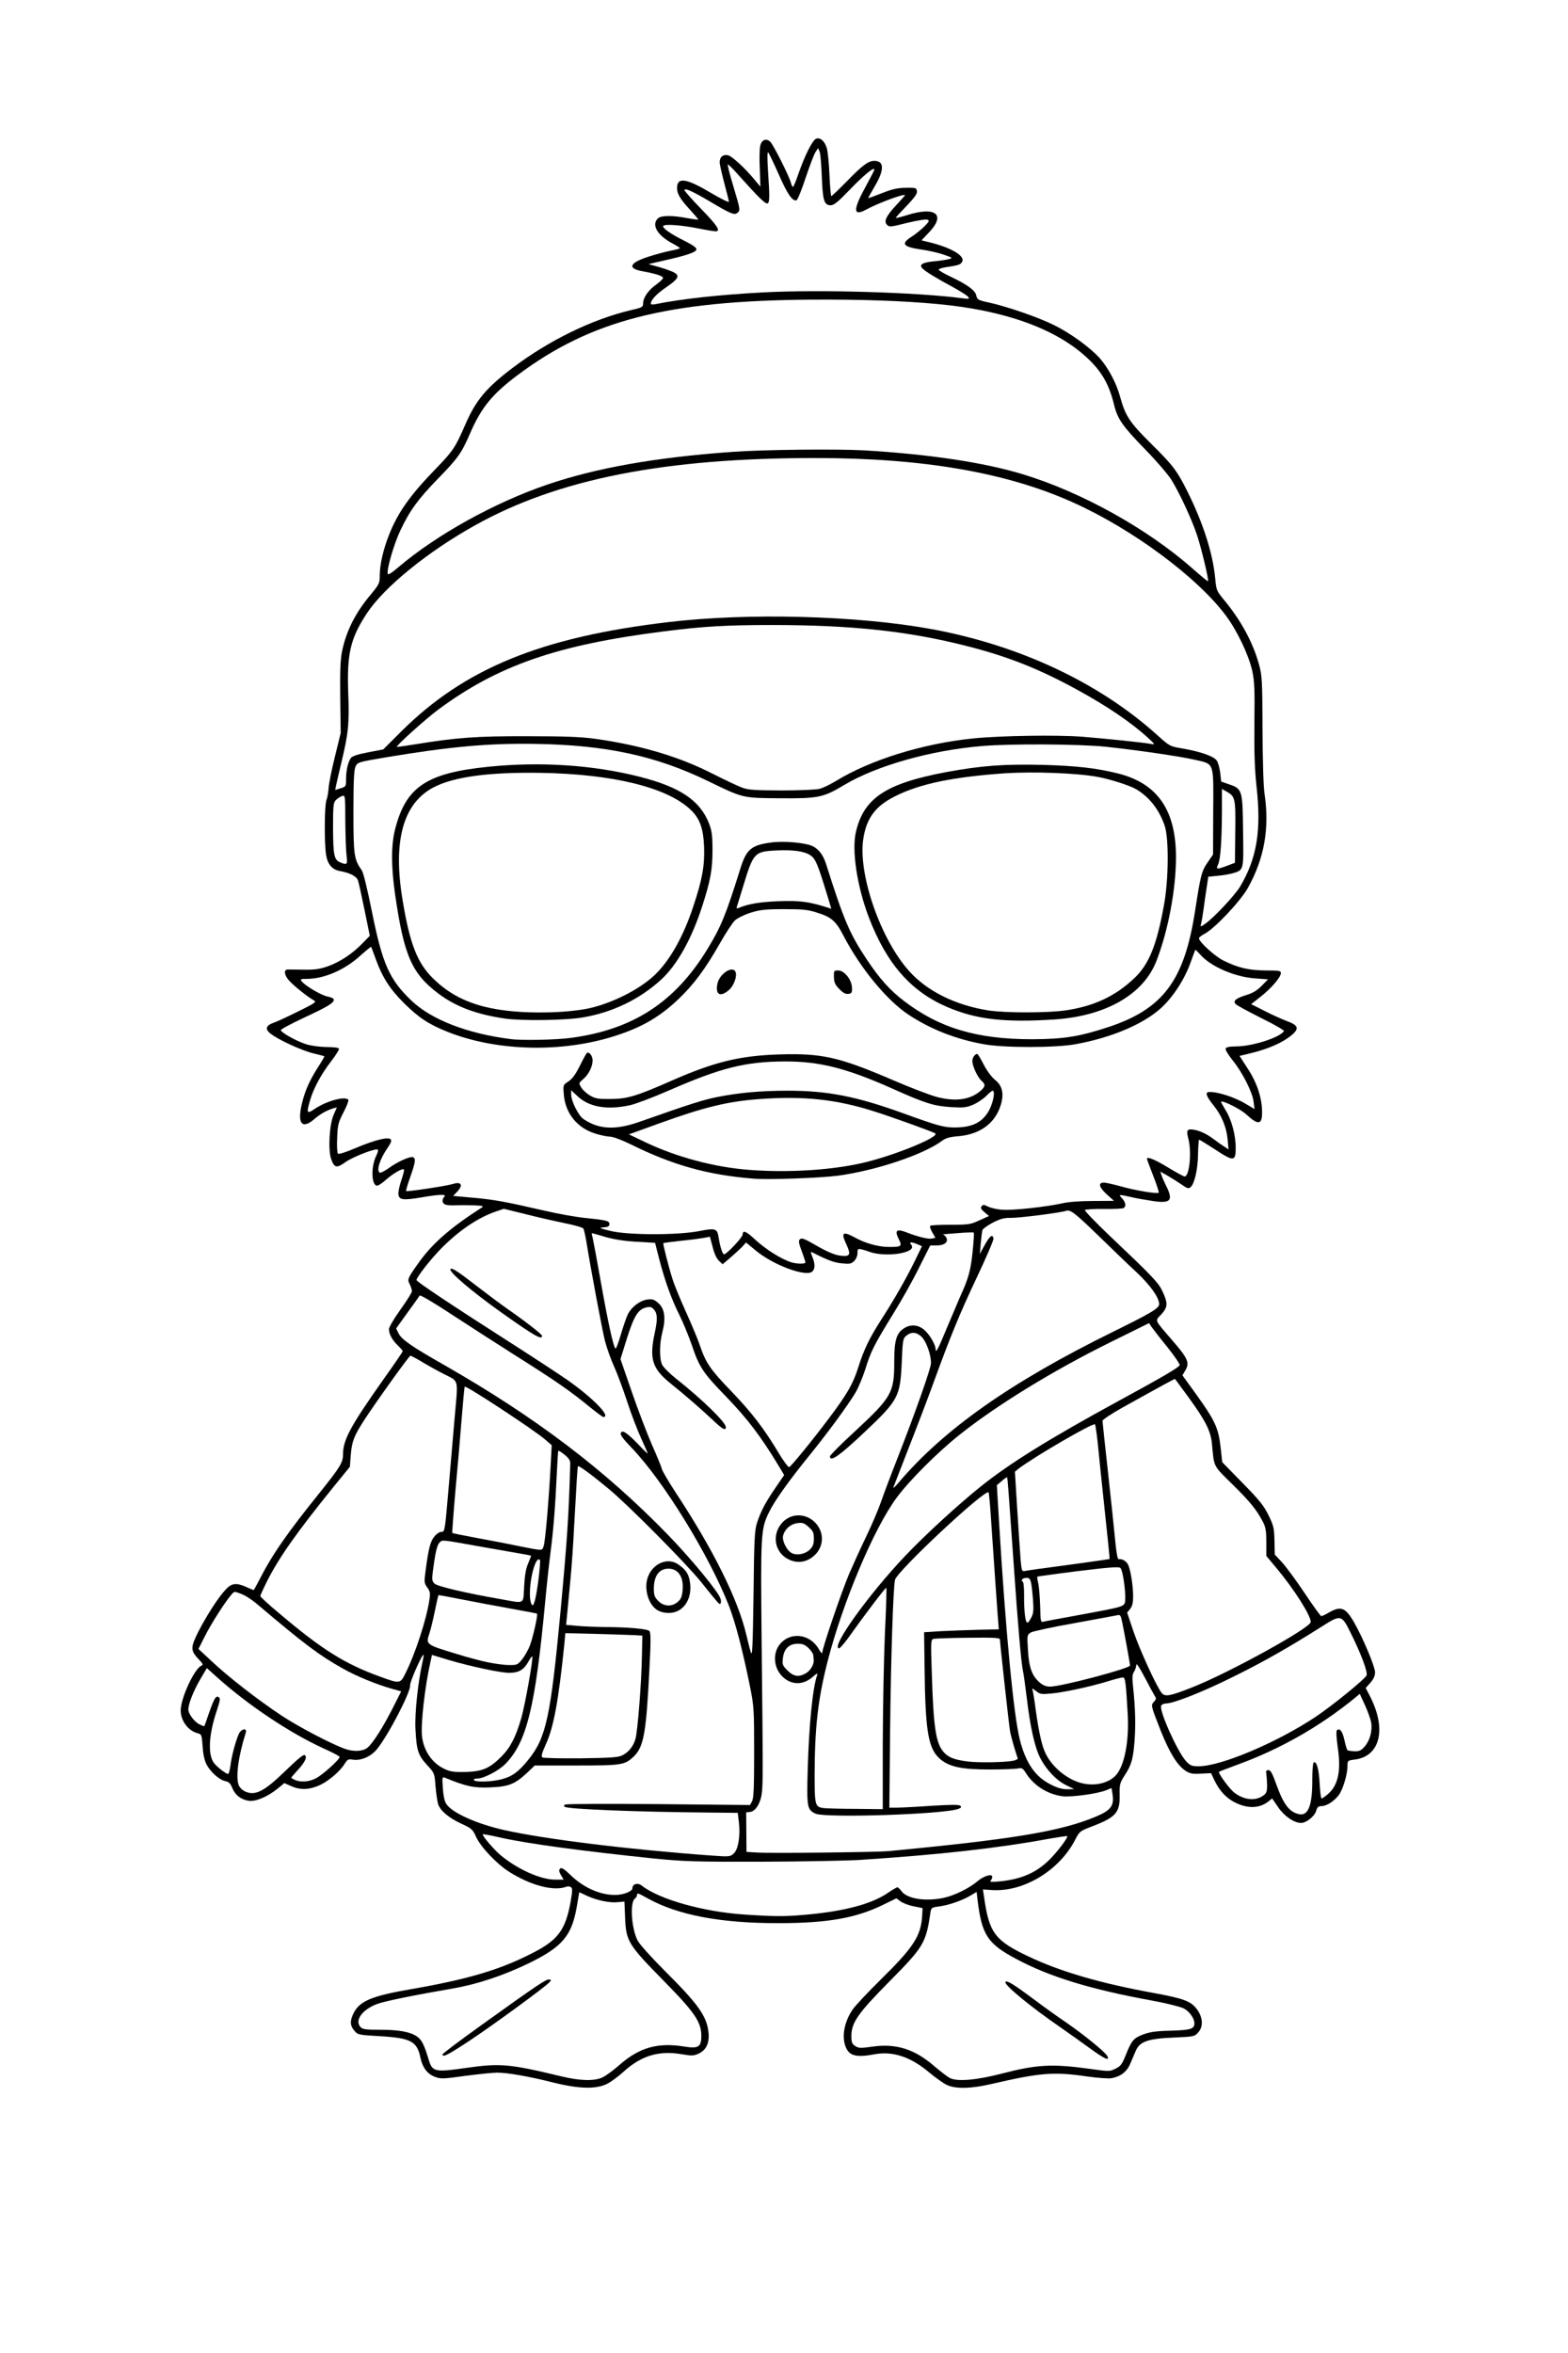
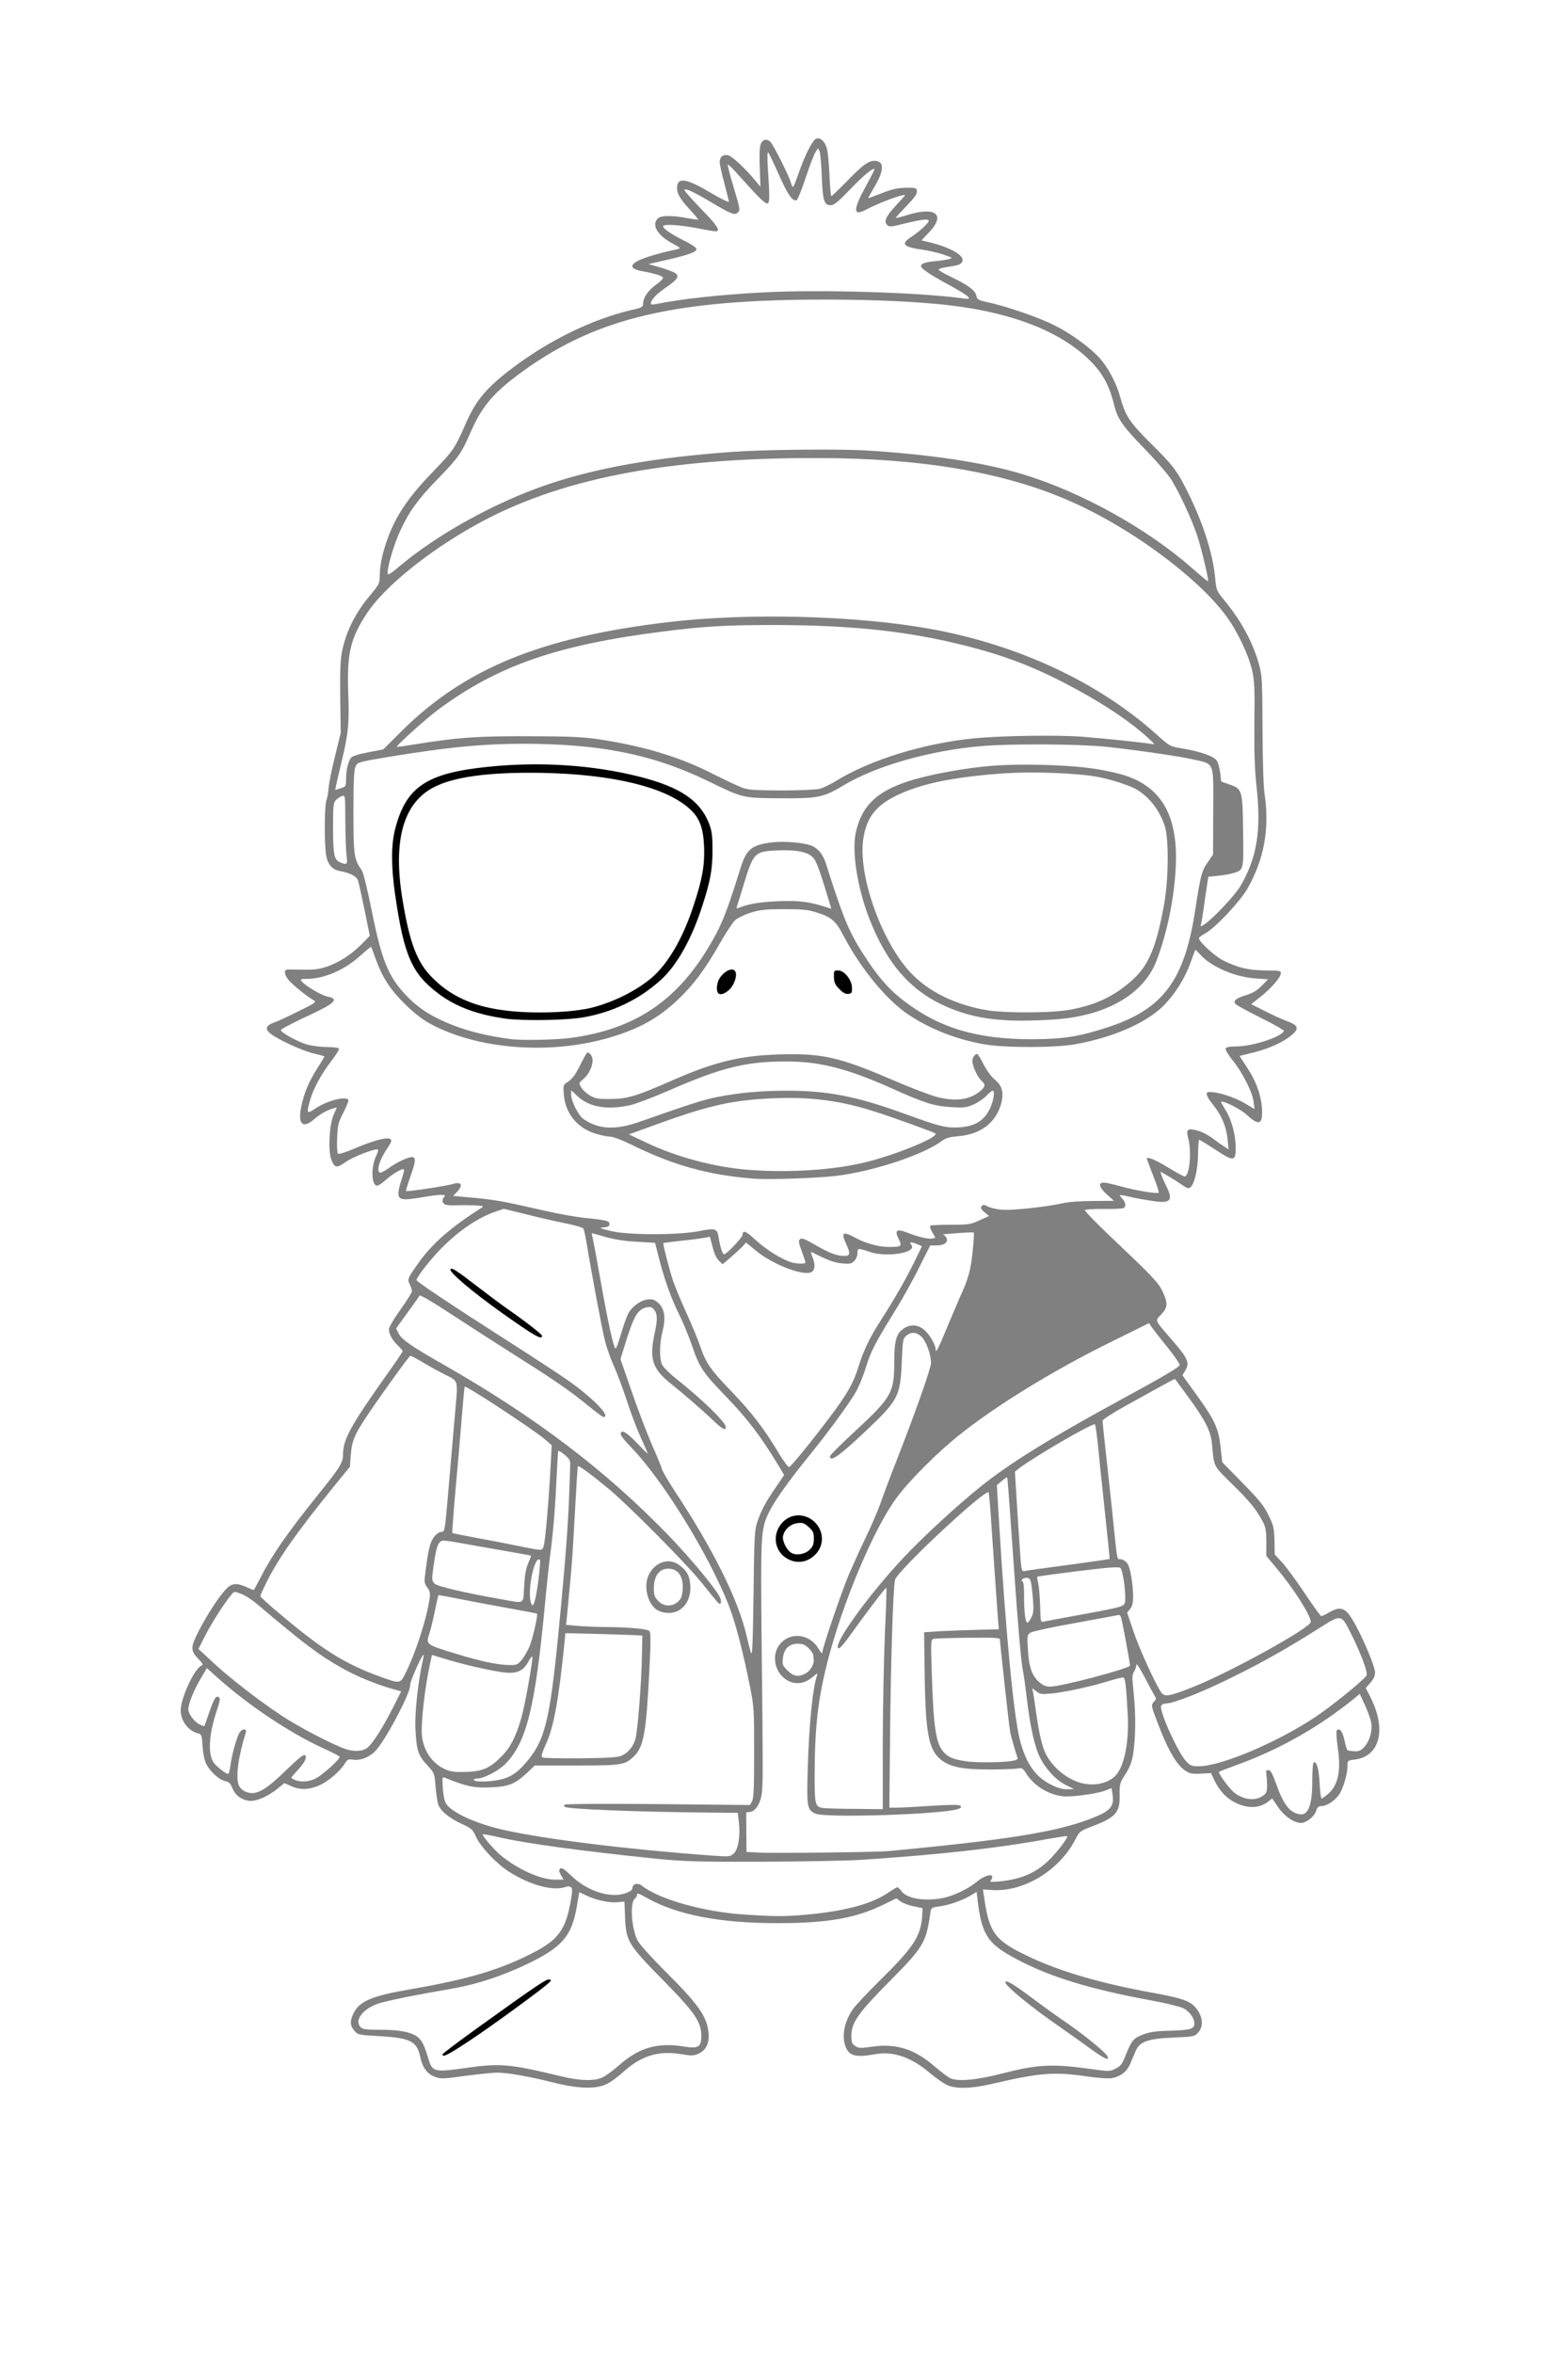
<svg xmlns="http://www.w3.org/2000/svg" class="img-fluid" id="outputsvg" style="transform: none; transform-origin: 50% 50%; cursor: move;" width="1024" height="1536" viewBox="0 0 10240 15360">
  <rect x="0" y="0" width="10240" height="15360" fill="#808080" stroke="none" />
  <g id="l2HcqCNU935OqlhQcEHeqJ2" fill="rgb(0,0,0)" style="transform: none;">
    <g>
-       <path id="p164SVjuzT" d="M3565 13620 c-253 -62 -302 -66 -480 -41 -180 25 -232 26 -283 6 -42 -17 -74 -63 -87 -125 -22 -105 -63 -126 -265 -138 -139 -8 -144 -9 -166 -36 -31 -36 -33 -119 -4 -176 40 -78 119 -111 375 -155 375 -65 585 -128 797 -238 148 -76 196 -132 233 -272 22 -88 24 -85 -52 -85 -159 0 -339 -85 -466 -219 -35 -38 -75 -92 -88 -120 -21 -48 -29 -55 -94 -85 -85 -39 -140 -86 -154 -129 -5 -18 -13 -70 -17 -117 -6 -84 -7 -86 -55 -138 -27 -29 -53 -70 -60 -90 -6 -20 -13 -104 -16 -186 l-6 -148 -56 108 c-121 232 -171 282 -281 284 -41 1 -48 5 -75 43 -39 53 -117 112 -174 132 -51 17 -157 20 -197 5 -23 -9 -32 -7 -53 10 -15 11 -54 35 -89 52 -57 27 -71 30 -127 26 -76 -7 -116 -31 -138 -86 -12 -30 -23 -41 -46 -45 -39 -8 -97 -60 -123 -110 -13 -26 -22 -68 -25 -118 -5 -72 -7 -78 -30 -84 -135 -33 -153 -240 -38 -427 35 -56 36 -60 20 -78 -9 -10 -19 -42 -22 -71 -5 -50 -2 -61 43 -149 57 -110 132 -225 179 -275 29 -32 37 -35 88 -35 31 0 67 4 81 10 24 9 28 6 51 -41 80 -157 180 -302 396 -569 129 -161 149 -193 149 -243 0 -99 61 -209 288 -526 l82 -115 -24 -25 c-37 -40 -46 -65 -46 -123 0 -51 4 -60 70 -152 61 -85 68 -100 60 -122 -19 -50 -11 -81 43 -161 61 -91 207 -241 291 -298 l59 -40 -64 -3 c-97 -3 -109 -8 -109 -41 l0 -28 -81 14 c-44 8 -109 13 -142 11 l-62 -3 0 -71 0 -71 -35 28 c-26 22 -45 29 -78 29 -37 0 -44 -3 -53 -27 -6 -16 -9 -63 -7 -106 l3 -78 -25 6 c-14 3 -51 24 -83 45 -74 51 -127 55 -154 13 -15 -23 -18 -50 -18 -174 l0 -147 -26 19 c-14 10 -32 25 -39 34 -18 21 -116 21 -124 -1 -11 -29 -6 -135 9 -193 17 -67 48 -140 82 -193 12 -21 23 -42 23 -47 0 -5 -17 -12 -37 -16 -57 -10 -175 -62 -243 -106 l-61 -39 3 -47 c3 -51 1 -49 103 -92 39 -16 92 -42 119 -57 l50 -28 -30 -20 c-16 -12 -50 -42 -77 -67 -44 -43 -47 -50 -47 -96 0 -62 7 -65 130 -57 74 5 94 3 150 -18 79 -29 160 -81 220 -143 l45 -45 -29 -143 c-16 -78 -33 -154 -38 -169 -10 -28 -52 -50 -120 -62 -23 -4 -46 -18 -61 -36 -31 -37 -41 -131 -34 -340 5 -161 19 -250 68 -450 l34 -135 -3 -230 c-3 -175 0 -247 12 -302 28 -136 87 -252 189 -374 53 -64 57 -72 57 -121 0 -73 23 -171 60 -265 58 -148 139 -261 306 -433 114 -118 127 -138 193 -289 68 -157 136 -239 308 -369 238 -180 520 -318 776 -378 69 -16 77 -20 77 -41 0 -33 24 -76 59 -106 34 -28 31 -31 -45 -42 -75 -11 -84 -19 -84 -70 0 -56 12 -65 141 -101 l99 -27 -35 -24 c-45 -31 -55 -51 -55 -115 0 -78 5 -82 109 -88 l90 -5 -30 -45 c-27 -40 -30 -51 -27 -110 l3 -65 63 -3 c66 -3 113 13 208 72 l41 25 -18 -67 c-22 -76 -25 -172 -7 -190 7 -7 33 -12 58 -12 52 0 100 29 157 93 l31 36 4 -105 c3 -118 7 -124 74 -124 51 0 59 9 123 135 46 92 50 98 59 75 36 -94 77 -182 93 -199 14 -15 32 -21 63 -21 74 0 93 39 103 218 l6 113 71 -72 c39 -40 85 -81 101 -91 35 -21 134 -25 153 -6 17 17 15 123 -2 157 l-15 28 52 -14 c29 -7 86 -12 127 -11 l75 3 3 49 c3 38 -2 56 -18 78 l-21 28 66 0 c95 0 105 8 105 80 0 48 -4 64 -25 89 l-26 30 48 14 c72 22 142 57 158 80 19 27 19 91 2 106 -8 6 -28 14 -46 17 l-32 7 40 18 c74 33 131 78 137 109 6 26 12 30 83 45 122 27 329 99 426 148 109 54 233 145 296 214 56 63 111 166 134 253 35 126 61 166 201 305 144 142 171 178 238 312 103 206 167 406 182 568 7 76 9 82 55 138 112 133 191 279 231 424 21 73 22 102 24 423 0 194 6 378 12 420 16 107 15 316 -2 397 -38 177 -113 319 -236 444 -47 47 -103 99 -124 116 l-39 29 37 37 c79 80 215 128 369 130 l102 2 3 45 c2 39 -2 51 -35 90 -20 25 -54 60 -75 77 l-39 32 73 37 c40 20 96 44 123 54 l50 17 3 50 c3 48 1 52 -35 82 -52 44 -127 79 -222 104 l-80 22 31 50 c53 84 78 171 81 279 2 111 -3 119 -71 113 -35 -4 -53 -13 -88 -48 -49 -48 -49 -48 -29 36 18 74 20 226 3 243 -26 26 -81 14 -151 -34 -38 -25 -70 -44 -71 -42 -2 2 -8 47 -14 101 -6 54 -19 114 -29 135 -16 32 -23 37 -57 40 -28 2 -47 -3 -68 -18 l-28 -21 0 54 c0 29 -5 58 -12 65 -15 15 -84 15 -164 2 -32 -6 -71 -12 -86 -15 -25 -4 -28 -2 -28 25 0 44 -25 53 -133 45 l-92 -7 106 104 c58 56 157 153 220 213 131 125 161 174 167 270 4 54 1 65 -21 91 l-25 29 80 90 c44 50 86 104 94 122 16 37 18 96 5 121 -7 13 9 42 70 127 113 157 136 209 150 330 l11 100 132 135 c109 112 140 149 171 212 33 68 38 86 41 169 l4 92 44 46 c23 26 85 110 136 186 51 77 94 141 95 143 2 2 17 -4 34 -12 39 -20 120 -21 148 -1 29 20 85 121 145 260 40 91 48 120 48 171 0 47 -5 68 -20 87 -21 26 -21 26 -1 64 37 74 53 150 49 236 -5 133 -55 199 -159 213 -48 6 -49 7 -49 41 0 56 -30 155 -57 191 -31 41 -80 72 -113 72 -20 0 -28 7 -35 32 -32 107 -220 102 -297 -7 l-30 -42 -41 15 c-29 9 -63 12 -110 9 -113 -10 -190 -64 -246 -174 l-21 -43 -69 0 c-54 0 -75 -5 -102 -23 -51 -34 -102 -117 -161 -262 -41 -101 -53 -144 -55 -192 -1 -45 -9 -76 -32 -120 -16 -32 -30 -53 -31 -47 0 5 5 69 11 141 11 149 0 362 -24 431 -8 24 -27 61 -42 82 -23 33 -27 50 -29 117 -3 127 -27 155 -183 215 -79 30 -83 33 -109 83 -101 201 -315 334 -536 335 -34 0 -58 4 -58 11 0 35 36 161 56 196 81 142 504 304 1049 403 196 36 241 53 281 105 24 32 29 49 32 110 4 65 2 74 -21 101 -25 28 -26 29 -163 35 -180 8 -222 25 -253 102 -42 103 -55 121 -101 145 -54 27 -125 29 -277 6 -157 -24 -291 -15 -473 31 -113 29 -172 38 -266 42 -146 6 -171 -2 -284 -97 -41 -35 -100 -75 -130 -89 -53 -25 -61 -26 -207 -23 -100 2 -160 -1 -174 -8 -31 -17 -49 -71 -49 -148 0 -143 29 -191 241 -399 163 -160 228 -241 253 -316 27 -82 24 -94 -31 -102 -27 -3 -59 -12 -72 -19 -21 -12 -31 -10 -85 15 -181 85 -363 114 -711 113 -364 0 -573 -32 -782 -119 -131 -55 -128 -56 -128 40 1 113 22 147 206 330 239 237 280 299 287 434 8 145 -38 190 -177 176 -185 -20 -259 1 -379 109 -99 89 -127 100 -262 103 -105 2 -129 -1 -275 -37z m340 -89 c22 -11 72 -47 110 -81 39 -34 99 -76 135 -93 64 -32 66 -32 220 -32 86 -1 161 -4 168 -9 19 -12 14 -38 -20 -107 -25 -50 -70 -103 -220 -255 -225 -230 -240 -254 -246 -405 l-4 -96 -77 -6 c-42 -3 -95 -12 -118 -21 -24 -8 -43 -14 -43 -13 0 1 -9 44 -19 95 -35 166 -96 234 -306 336 -165 81 -334 138 -495 166 -423 74 -524 99 -580 147 -60 50 -39 63 105 63 182 0 256 29 286 110 9 25 23 65 30 90 21 68 38 72 189 48 98 -15 155 -19 260 -15 132 5 164 11 415 71 123 30 159 31 210 7z m2607 -25 c234 -60 383 -68 623 -32 51 8 99 10 110 5 15 -6 10 -8 -21 -8 -35 -1 -57 -12 -135 -69 -52 -38 -138 -99 -191 -136 -119 -81 -279 -205 -331 -255 -32 -30 -37 -42 -35 -71 3 -31 6 -35 35 -38 42 -4 67 10 209 115 65 49 164 120 219 157 116 80 251 190 265 216 6 10 10 33 10 51 0 45 22 24 49 -49 50 -136 94 -161 304 -169 70 -3 130 -10 133 -14 9 -15 -20 -50 -57 -69 -20 -10 -111 -33 -203 -50 -221 -40 -467 -100 -591 -144 -266 -93 -445 -196 -494 -286 -28 -49 -51 -137 -51 -192 0 -20 -4 -39 -8 -42 -5 -3 -37 6 -73 18 -35 13 -87 27 -116 31 -51 7 -52 7 -58 48 -28 190 -45 218 -264 440 -189 191 -222 232 -243 301 -11 35 -10 40 10 56 17 14 30 16 64 9 107 -21 238 -4 333 41 33 16 91 56 128 89 122 106 139 108 379 47z m-1287 -1036 c245 -21 431 -69 538 -140 73 -49 125 -54 154 -15 20 29 81 54 130 55 90 1 227 -52 304 -118 35 -30 51 -37 100 -40 55 -4 59 -3 59 17 0 25 15 26 93 6 88 -23 154 -61 225 -131 36 -35 64 -65 61 -68 -2 -2 -35 2 -74 9 -176 34 -515 75 -810 99 -413 34 -556 40 -1045 40 -450 0 -528 -3 -720 -22 -400 -42 -826 -97 -933 -122 -61 -14 -63 -13 -36 16 42 45 165 121 248 153 44 17 85 31 90 31 5 0 11 -17 13 -37 3 -36 5 -38 41 -41 35 -3 44 2 97 53 63 59 134 98 215 116 42 9 57 8 88 -4 20 -9 37 -23 37 -31 0 -37 82 -48 121 -17 119 93 410 173 689 190 183 12 184 12 315 1z m-465 -398 c26 -21 43 -99 34 -158 l-6 -41 -96 -7 c-54 -3 -171 -6 -262 -6 -207 0 -693 -19 -740 -29 -31 -6 -35 -11 -38 -40 -2 -20 2 -37 10 -42 7 -5 281 -6 609 -2 l597 6 13 -24 c11 -19 14 -83 14 -294 l0 -270 -38 -180 c-42 -203 -78 -343 -109 -427 -19 -54 -23 -58 -52 -58 -32 0 -61 -27 -133 -124 l-23 -30 0 47 c0 60 -30 121 -73 147 -45 28 -159 28 -205 0 -48 -29 -72 -89 -72 -178 0 -119 45 -187 134 -200 l47 -7 -168 -165 c-156 -154 -312 -293 -375 -334 l-26 -17 -6 73 c-3 40 -10 165 -16 278 -10 196 -34 490 -45 557 l-6 31 93 6 c51 3 167 8 257 11 90 3 172 10 182 16 24 12 25 76 4 425 -20 336 -35 405 -101 465 -55 50 -79 53 -372 55 l-272 2 -49 45 c-86 80 -116 91 -272 95 -125 4 -142 2 -208 -21 l-73 -26 7 37 c3 20 13 47 21 60 36 55 199 128 375 168 267 60 820 128 1359 167 25 2 48 4 51 5 4 1 17 -6 29 -16z m875 -12 c452 -24 1084 -106 1314 -170 103 -29 225 -77 255 -101 14 -11 26 -30 26 -41 0 -17 -5 -19 -32 -14 -270 48 -391 27 -493 -86 -25 -27 -45 -54 -45 -58 0 -5 -82 -8 -182 -7 -358 1 -435 -51 -458 -317 -14 -158 -24 -632 -14 -639 5 -3 92 -8 194 -11 102 -4 209 -9 238 -12 l52 -6 -5 -46 c-6 -52 -19 -234 -36 -527 -7 -104 -15 -196 -19 -203 -5 -10 -35 10 -106 69 -128 107 -442 423 -449 452 -19 81 -44 1204 -30 1351 l7 77 121 -8 c67 -4 169 -8 227 -8 l105 0 3 38 c3 31 -1 38 -20 46 -95 36 -930 62 -993 31 -55 -28 -57 -39 -50 -328 6 -242 12 -343 30 -477 l7 -50 -75 0 c-82 0 -109 -13 -151 -69 -29 -39 -35 -166 -9 -216 30 -59 74 -80 163 -80 64 0 83 4 111 23 l34 23 56 -171 c62 -186 116 -318 216 -525 36 -74 80 -178 98 -230 18 -52 62 -169 98 -260 35 -91 101 -265 146 -388 l82 -223 -15 -53 c-17 -57 -49 -106 -71 -106 -31 0 -40 33 -46 186 -10 221 -22 244 -240 450 -163 155 -191 174 -246 174 l-43 0 0 -43 c0 -42 1 -44 166 -196 238 -221 254 -250 254 -452 0 -141 14 -188 67 -220 28 -18 45 -21 100 -17 62 4 68 6 105 46 40 43 48 49 48 33 0 -5 30 -79 66 -163 91 -208 111 -264 118 -328 4 -30 9 -72 12 -92 l6 -38 -56 0 c-53 0 -56 1 -56 24 0 37 -26 56 -73 56 l-42 0 -73 145 c-39 80 -115 215 -168 300 -127 206 -148 249 -183 363 -17 53 -46 123 -66 156 -49 81 -171 248 -292 398 -144 177 -238 310 -272 382 -53 110 -54 141 -46 825 10 694 9 930 0 1008 -8 66 -41 117 -79 121 -20 3 -26 8 -22 19 3 8 6 52 6 98 l0 84 68 4 c154 8 480 6 657 -3z m2884 -286 c10 -19 17 -77 20 -164 l6 -135 37 -3 c48 -4 57 14 66 121 l7 82 19 -28 c39 -58 46 -115 29 -240 -9 -63 -13 -122 -10 -131 5 -13 17 -16 54 -14 l47 3 16 64 c17 71 31 83 62 55 54 -50 61 -113 22 -203 l-26 -60 -57 47 c-156 127 -445 287 -674 372 -64 24 -117 47 -117 52 0 5 22 31 49 58 60 60 108 74 149 42 22 -16 26 -26 23 -53 -2 -19 -5 -52 -5 -74 l-1 -40 49 0 48 0 33 92 c34 94 62 145 99 175 27 22 37 19 55 -18z m-2788 -236 c-3 -233 14 -920 25 -1023 l6 -50 -29 35 c-15 19 -69 91 -119 160 -80 111 -94 126 -125 130 l-34 5 -26 105 c-56 220 -78 418 -79 686 0 105 4 155 13 167 15 20 46 23 227 25 l145 2 -4 -242z m-4017 99 c17 -11 77 -65 132 -120 97 -94 103 -98 140 -95 38 3 39 4 42 46 3 35 -2 50 -28 85 -17 23 -26 43 -21 45 26 9 187 -107 170 -121 -2 -3 -51 -27 -109 -55 -131 -63 -322 -181 -458 -284 -57 -43 -106 -78 -108 -78 -2 0 -4 15 -4 33 0 17 -11 65 -25 105 -55 163 -56 250 -1 301 l25 23 6 -38 c10 -59 34 -145 52 -186 15 -36 18 -38 65 -38 47 0 48 1 48 31 0 16 -12 72 -27 122 -15 52 -26 119 -27 155 -1 56 2 66 23 83 28 23 58 19 105 -14z m5481 -36 c80 -36 121 -112 133 -246 6 -74 -1 -352 -10 -360 -2 -3 -26 3 -53 11 -108 33 -305 74 -387 80 -61 5 -88 11 -88 19 0 49 45 258 64 300 41 91 122 165 216 198 59 20 77 20 125 -2z m-3758 -164 c49 -66 90 -168 113 -283 61 -296 166 -1572 132 -1606 -9 -9 -12 1 -12 43 0 89 -29 456 -45 574 -8 61 -24 207 -35 325 -60 641 -109 861 -226 1016 l-37 49 38 -35 c20 -19 52 -57 72 -83z m-287 73 c61 -31 141 -115 172 -181 30 -64 61 -163 83 -267 25 -123 28 -118 -66 -114 -85 4 -245 -25 -404 -72 -44 -13 -83 -21 -87 -17 -14 13 -50 251 -55 363 -5 95 -3 126 11 161 20 53 82 116 139 139 56 24 147 19 207 -12z m4786 -35 c312 -91 646 -282 912 -521 l43 -39 -29 -70 c-40 -95 -114 -245 -121 -245 -3 0 -42 23 -86 52 -371 239 -896 498 -1011 498 -13 0 -24 3 -24 6 0 17 78 188 111 246 40 68 70 98 100 98 9 0 56 -11 105 -25z m-1359 -11 c21 -4 21 -6 8 -52 -7 -26 -16 -63 -19 -82 -6 -39 -66 -577 -66 -597 0 -14 -199 -18 -322 -6 l-68 6 6 176 c15 492 38 541 253 560 73 7 161 5 208 -5z m-2540 -37 c40 -21 70 -59 83 -106 10 -35 32 -284 45 -503 l6 -106 -53 -6 c-29 -3 -130 -7 -225 -9 l-171 -3 -7 65 c-34 343 -68 543 -110 637 l-25 56 213 -4 c174 -3 218 -7 244 -21z m2677 -62 c-8 -33 -23 -134 -35 -225 -11 -91 -24 -183 -29 -205 -15 -69 -64 -691 -86 -1083 -4 -67 -10 -124 -13 -126 -11 -7 34 703 65 1024 36 377 59 537 90 633 22 65 26 55 8 -18z m-4343 13 c14 -13 39 -43 56 -68 36 -53 137 -240 132 -244 -2 -2 -42 -15 -89 -30 -234 -75 -469 -226 -785 -506 -88 -77 -128 -99 -150 -80 -21 17 -113 159 -156 239 l-34 63 75 70 c194 181 501 396 705 493 198 94 209 97 246 63z m-1026 -251 l30 -82 44 0 43 0 -47 -42 c-26 -24 -50 -43 -55 -43 -12 0 -90 159 -90 184 0 22 25 66 38 66 4 0 21 -37 37 -83z m6414 -143 c142 -56 383 -179 596 -304 88 -51 161 -94 163 -96 13 -9 -119 -207 -212 -318 l-66 -79 0 -90 c0 -80 -3 -95 -30 -146 -40 -75 -105 -151 -212 -251 -97 -90 -102 -100 -112 -230 -8 -94 -38 -159 -142 -300 -42 -58 -78 -107 -81 -110 -4 -5 -128 59 -308 161 l-121 68 6 58 c4 32 24 223 46 424 l39 367 31 11 c19 7 36 23 43 39 29 71 42 287 20 336 -10 21 -7 40 20 118 30 88 135 316 167 366 8 12 20 22 26 22 6 0 63 -21 127 -46z m-729 -44 c164 -40 288 -77 302 -89 7 -6 -24 -209 -38 -254 -3 -11 -12 -16 -22 -13 -9 3 -123 23 -252 46 -129 23 -246 49 -259 57 -22 14 -23 19 -17 84 8 88 29 141 72 179 19 16 38 30 42 30 4 0 81 -18 172 -40z m-4401 -69 c53 -115 80 -190 111 -306 34 -123 36 -151 15 -179 -8 -11 -15 -36 -15 -55 0 -41 16 -171 31 -249 12 -58 50 -112 80 -112 11 0 20 -9 23 -22 5 -23 61 -659 72 -818 l7 -86 -64 -33 c-35 -19 -95 -52 -132 -73 -38 -22 -70 -38 -71 -36 -25 32 -235 332 -269 385 -77 120 -89 150 -96 238 l-6 80 -106 130 c-158 196 -260 330 -329 435 -59 90 -130 220 -130 238 0 10 184 165 307 258 124 94 284 184 413 233 58 22 110 41 116 41 6 0 25 -31 43 -69z m2626 4 c32 -32 31 -50 -4 -86 -35 -34 -41 -35 -73 -9 -37 29 -41 55 -11 90 30 36 56 38 88 5z m-1879 -67 c15 -18 35 -51 45 -74 22 -49 53 -164 46 -171 -3 -2 -79 -17 -168 -33 -90 -16 -218 -40 -284 -53 -66 -14 -122 -23 -123 -21 -2 1 -14 51 -27 111 -13 59 -25 114 -26 122 -2 8 7 20 21 27 38 19 254 83 350 104 121 26 134 25 166 -12z m1538 -898 c24 -73 55 -132 111 -214 l46 -68 -27 -46 c-94 -161 -195 -293 -334 -437 -148 -152 -174 -191 -221 -332 -22 -63 -57 -149 -79 -191 l-39 -77 -1 62 c0 34 -7 88 -15 120 -31 119 -18 156 87 240 105 83 269 231 301 271 20 26 27 46 27 78 l0 44 -41 0 c-37 0 -48 -7 -107 -63 -76 -71 -173 -156 -280 -242 -94 -77 -112 -113 -112 -226 0 -46 7 -115 15 -153 10 -48 11 -74 4 -87 -13 -25 -20 -24 -53 10 -19 20 -39 66 -66 150 l-38 122 68 197 c37 108 95 258 127 332 33 74 63 147 66 161 4 14 42 79 85 145 196 297 345 573 413 766 l34 98 6 -303 c5 -252 8 -311 23 -357z m716 512 c154 -206 378 -438 635 -657 242 -207 476 -359 955 -619 348 -189 431 -239 426 -252 -2 -6 -39 -54 -82 -107 l-77 -95 -136 65 c-372 176 -801 436 -1057 641 -143 114 -324 295 -407 407 -67 90 -179 303 -253 481 -37 91 -105 269 -100 263 2 -2 45 -59 96 -127z m1510 67 c85 -16 161 -36 168 -43 11 -11 11 -29 3 -92 -6 -43 -15 -82 -20 -87 -6 -6 -327 28 -446 48 l-30 5 7 83 c3 45 7 96 7 113 l1 31 78 -14 c42 -8 147 -27 232 -44z m-2722 -93 c17 -34 9 -70 -23 -102 -30 -30 -56 -21 -80 26 -22 43 -18 68 15 102 28 28 32 29 53 16 12 -8 28 -27 35 -42z m-1028 -33 c0 -32 4 -85 10 -117 5 -33 8 -61 7 -63 -3 -3 -131 -27 -357 -68 -168 -30 -161 -33 -179 69 -16 90 -14 124 7 134 29 16 429 98 490 101 20 1 22 -3 22 -56z m3594 -183 c120 -16 221 -31 223 -34 3 -3 0 -49 -6 -103 -6 -54 -25 -231 -42 -393 -17 -162 -33 -297 -35 -299 -5 -5 -228 125 -352 206 l-112 74 5 62 c3 34 10 136 15 227 6 91 13 195 16 233 l6 68 32 -6 c17 -3 129 -19 250 -35z m-2456 -82 c-131 -233 -318 -498 -435 -619 -72 -74 -74 -78 -71 -120 l3 -44 43 0 c23 0 42 0 42 0 -1 -18 -103 -306 -130 -366 -22 -48 -48 -122 -59 -165 -19 -74 -94 -477 -121 -645 -7 -42 -16 -82 -20 -89 -4 -6 -67 -24 -141 -40 -74 -15 -181 -40 -239 -54 l-106 -27 -58 21 c-125 47 -339 221 -433 353 l-33 45 228 150 c125 82 317 207 427 277 278 177 407 268 493 351 70 67 73 73 70 110 -3 38 -4 39 -44 42 -38 3 -48 -2 -125 -66 -116 -95 -224 -170 -434 -302 -99 -62 -275 -175 -392 -252 -117 -76 -218 -141 -225 -143 -15 -6 -128 144 -128 168 0 19 67 68 195 142 518 301 660 395 1009 669 209 164 396 335 586 534 74 78 136 142 137 142 1 0 -16 -33 -39 -72z m-1004 -40 c6 -23 29 -294 41 -494 l6 -101 -43 -37 c-48 -42 -223 -162 -369 -254 l-97 -60 -6 51 c-3 29 -13 136 -21 239 -8 102 -22 273 -31 378 -14 155 -15 193 -4 200 7 4 45 13 86 20 40 6 149 26 241 45 205 41 189 40 197 13z m1743 -678 c209 -263 270 -359 308 -485 31 -103 75 -194 149 -309 64 -100 155 -254 189 -321 l25 -50 -112 0 c-61 0 -130 -3 -153 -8 -39 -7 -43 -5 -43 13 0 41 -34 60 -108 60 -38 0 -91 -7 -118 -15 -27 -8 -50 -15 -51 -15 -2 0 -3 15 -3 33 0 46 -15 57 -80 57 -106 0 -251 -55 -349 -133 l-45 -35 -60 54 c-50 44 -68 54 -97 54 -47 0 -73 -29 -94 -106 l-17 -61 -52 8 c-28 4 -81 10 -118 14 l-66 6 23 87 c29 109 58 185 128 337 30 67 65 149 77 184 39 117 68 161 194 290 132 135 214 240 304 387 31 51 60 90 63 86 3 -4 51 -63 106 -132z m899 -57 c235 -199 634 -444 1074 -660 140 -69 263 -132 272 -140 16 -14 16 -18 -3 -57 -12 -22 -64 -81 -117 -131 -52 -49 -166 -159 -252 -242 -86 -84 -159 -153 -161 -153 -3 0 -67 9 -144 20 -77 11 -169 20 -205 20 -50 1 -74 6 -103 24 -29 18 -34 25 -23 29 12 5 16 20 16 55 0 41 -14 78 -85 226 -117 245 -171 369 -254 596 -78 212 -176 472 -211 560 l-21 55 73 -71 c40 -39 105 -98 144 -131z m-2093 -780 c30 -56 81 -87 154 -91 54 -4 69 -1 93 17 l29 21 -23 -68 c-13 -37 -36 -115 -51 -173 l-27 -106 -117 -7 c-64 -3 -140 -13 -169 -20 -49 -13 -52 -13 -48 2 3 9 24 123 46 252 23 129 46 253 52 275 l11 40 17 -55 c9 -30 24 -69 33 -87z m1122 -374 c-47 -132 19 -154 182 -60 49 28 96 51 105 51 16 0 16 -3 2 -36 -8 -20 -14 -50 -12 -68 3 -29 6 -31 46 -34 33 -2 55 4 95 27 52 30 151 61 192 61 19 0 21 -6 20 -52 l0 -53 45 -3 c30 -2 65 5 105 22 l60 24 5 -41 5 -42 130 0 c96 -1 139 -5 166 -17 33 -14 35 -18 31 -52 -8 -69 33 -81 138 -41 40 15 57 16 160 5 63 -6 158 -20 212 -31 58 -11 137 -19 199 -19 86 0 100 -2 85 -13 -13 -10 -17 -24 -14 -57 l3 -45 51 -3 c33 -2 84 6 140 22 49 13 108 28 131 31 l42 7 -30 -77 c-16 -42 -29 -92 -29 -111 l0 -34 48 0 c41 0 63 8 132 50 63 38 86 47 92 38 5 -7 6 -49 3 -93 -4 -44 -7 -102 -8 -130 l-2 -50 42 -3 c56 -4 111 12 164 48 24 16 45 25 47 20 6 -18 -44 -116 -85 -167 -36 -45 -43 -60 -43 -98 0 -40 3 -45 25 -51 34 -8 135 12 208 41 31 12 57 20 57 18 0 -18 -80 -151 -121 -202 -45 -56 -50 -67 -47 -104 l3 -42 90 -7 c104 -7 267 -54 245 -70 -3 -2 -50 -26 -105 -53 -165 -81 -175 -89 -175 -134 0 -45 7 -52 80 -75 90 -29 93 -39 14 -52 -91 -16 -168 -46 -243 -94 -61 -40 -62 -40 -70 -17 -49 128 -115 231 -198 306 -115 106 -321 194 -556 237 -99 19 -511 26 -595 11 l-42 -7 34 69 c22 43 50 80 75 100 35 28 40 38 47 89 10 79 -8 156 -52 219 -48 70 -128 111 -235 120 -54 4 -82 12 -104 28 -123 92 -433 195 -690 231 -180 25 -599 26 -770 1 -212 -31 -414 -97 -636 -206 -59 -30 -115 -51 -134 -51 -58 0 -159 -38 -203 -76 -67 -57 -95 -121 -100 -231 l-4 -91 35 -23 c24 -16 46 -46 71 -97 20 -41 36 -75 34 -77 -2 -1 -28 1 -58 6 -79 11 -350 11 -455 -1 -185 -21 -397 -87 -521 -161 -134 -81 -262 -232 -319 -378 l-28 -70 -46 39 c-62 52 -173 107 -245 121 l-58 12 38 24 c22 13 56 26 77 29 36 6 37 8 37 49 0 27 -6 47 -17 58 -10 8 -78 43 -150 78 -73 34 -133 65 -133 69 0 11 117 58 173 70 27 6 71 7 99 4 56 -8 68 1 68 49 0 20 -19 54 -61 109 -55 74 -119 184 -119 207 0 5 25 1 56 -10 38 -14 76 -19 118 -17 l61 3 3 37 c2 27 -7 56 -34 108 -27 53 -38 87 -42 136 l-5 65 39 -17 c115 -50 205 -75 262 -72 l57 3 3 37 c2 29 -4 48 -27 82 -17 25 -31 46 -31 49 0 2 27 -10 60 -25 44 -21 72 -28 103 -26 l42 3 3 51 c2 34 -4 70 -17 105 -11 29 -20 54 -18 55 4 4 183 -25 223 -36 22 -6 56 -10 75 -8 32 3 34 5 37 45 4 48 -18 40 185 63 54 7 144 23 200 36 198 48 329 74 425 84 161 17 162 17 162 55 l0 33 88 12 c104 15 331 7 442 -15 91 -18 154 -19 168 -2 5 6 13 33 17 60 4 26 10 49 14 51 12 8 81 -64 81 -84 0 -17 7 -20 43 -20 36 0 50 6 87 41 63 59 101 86 172 125 84 45 91 44 73 -7z m260 -579 c113 -17 193 -36 320 -77 118 -38 245 -91 245 -103 0 -8 -288 -111 -407 -145 -178 -52 -244 -60 -478 -60 -234 1 -315 11 -505 61 -108 28 -410 136 -410 146 0 11 209 95 305 122 273 79 635 101 930 56z m-1300 -300 c324 -114 409 -141 500 -159 148 -30 285 -41 489 -41 298 0 466 32 803 154 222 80 262 90 319 82 67 -9 133 -46 155 -88 8 -15 4 -14 -38 4 -42 18 -60 20 -172 15 -145 -6 -178 -15 -414 -121 -374 -166 -605 -207 -899 -157 -142 25 -264 66 -501 170 -103 45 -217 88 -254 96 -88 19 -236 19 -298 1 l-48 -15 29 30 c35 36 115 68 174 68 27 0 89 -15 155 -39z m-10 -180 c44 -15 139 -54 210 -85 295 -130 446 -165 739 -172 311 -8 409 14 768 168 302 130 375 145 470 98 42 -21 53 -35 37 -44 -21 -14 -49 -97 -49 -149 0 -58 12 -76 49 -77 15 0 -3 -7 -38 -14 -147 -32 -300 -97 -426 -180 -142 -93 -315 -303 -425 -514 -23 -45 -55 -92 -72 -106 -113 -95 -474 -93 -578 3 -16 15 -60 82 -98 149 -96 169 -172 271 -273 367 -133 126 -263 197 -459 251 -134 38 -124 33 -110 50 8 10 11 39 8 83 -3 56 -9 76 -31 105 -15 20 -27 39 -27 44 0 11 52 42 88 54 41 13 129 0 217 -31z m-445 -365 c405 -55 677 -232 889 -578 91 -150 123 -227 221 -545 36 -114 80 -144 240 -158 87 -7 249 10 290 31 38 20 66 57 84 113 118 372 155 459 271 632 83 123 147 194 237 263 225 172 478 251 808 250 176 0 290 -19 470 -79 183 -61 309 -142 383 -246 99 -139 143 -264 181 -508 36 -234 43 -264 82 -321 l35 -50 2 -249 c2 -295 8 -281 -119 -310 -98 -23 -391 -65 -584 -85 -166 -17 -576 -20 -750 -5 -331 27 -690 129 -898 255 -141 85 -165 90 -449 87 -280 -3 -264 1 -503 -115 -356 -173 -684 -239 -1172 -238 -294 1 -474 19 -893 89 -148 25 -161 29 -172 52 -9 18 -13 93 -13 267 0 256 5 287 52 353 11 16 36 118 67 272 69 341 113 441 257 579 131 125 364 216 649 252 72 9 238 5 335 -8z m4349 -959 c18 -26 31 -49 29 -52 -2 -2 -20 1 -39 6 -18 6 -53 10 -76 10 l-41 0 -11 73 c-7 39 -14 88 -17 107 l-5 35 64 -66 c35 -36 79 -87 96 -113z m-2971 67 c107 -4 183 -2 223 6 34 7 63 11 65 8 2 -2 -13 -55 -34 -118 -32 -99 -41 -117 -70 -136 -59 -39 -230 -44 -284 -9 -30 20 -42 43 -79 161 -35 109 -35 109 -6 100 12 -3 95 -9 185 -12z m2960 -414 c2 -111 -1 -176 -9 -195 -16 -39 -17 -30 -22 184 -3 163 -2 183 12 180 14 -3 16 -27 19 -169z m-5818 -24 c-5 -154 -5 -157 -13 -83 -5 43 -6 108 -2 145 6 63 15 109 19 101 0 -2 -1 -75 -4 -163z m5962 20 c10 -70 9 -108 -3 -212 -9 -84 -14 -236 -15 -438 0 -359 -6 -397 -83 -560 -109 -229 -327 -447 -681 -681 -293 -193 -580 -319 -920 -403 -513 -126 -1253 -156 -1965 -80 -670 71 -1142 228 -1600 532 -274 181 -440 342 -534 519 -71 131 -76 160 -76 448 0 140 -4 273 -9 296 l-8 41 92 -18 92 -17 117 -116 c447 -445 980 -645 1966 -738 166 -16 776 -15 995 1 556 40 932 127 1331 306 272 122 502 270 706 453 82 74 83 74 165 88 121 21 206 51 225 80 9 14 18 50 22 80 l6 56 49 17 c87 30 90 41 95 274 3 212 10 227 33 72z m-2858 -316 c21 -6 67 -28 102 -49 232 -143 566 -245 914 -281 183 -20 745 -17 930 4 79 8 146 15 147 13 4 -4 -162 -126 -227 -167 -78 -50 -307 -174 -396 -215 -452 -209 -1035 -313 -1755 -314 -698 0 -1391 130 -1808 340 -158 79 -365 220 -481 327 l-55 51 45 -8 c25 -5 115 -17 200 -27 217 -25 797 -25 979 0 296 42 550 117 769 230 209 107 208 106 417 107 99 0 197 -5 219 -11z m2491 -1506 c-38 -144 -124 -340 -203 -463 -19 -30 -94 -116 -167 -190 -145 -149 -177 -195 -200 -290 -23 -94 -41 -135 -85 -199 -75 -112 -221 -223 -380 -292 -333 -144 -671 -190 -1385 -190 -1001 0 -1490 121 -1981 487 -168 125 -241 214 -314 383 -56 129 -79 162 -210 296 -64 66 -135 149 -159 184 -48 70 -123 224 -139 284 l-11 38 27 -21 c429 -325 860 -521 1362 -619 310 -60 496 -83 875 -106 487 -30 962 -12 1430 56 481 69 917 248 1337 548 62 44 136 100 163 125 28 24 52 42 54 40 2 -2 -4 -34 -14 -71z m-3255 -1703 c422 -48 1080 -54 1555 -15 l70 6 -60 -33 c-68 -38 -126 -77 -137 -93 -12 -17 -9 -72 5 -83 7 -6 30 -12 52 -14 32 -3 23 -6 -50 -17 -49 -8 -96 -18 -102 -24 -7 -5 -13 -29 -13 -52 0 -40 3 -45 48 -74 54 -35 54 -36 -12 -16 -59 18 -137 20 -154 3 -15 -15 -16 -82 -1 -110 17 -32 4 -32 -59 2 -44 23 -70 31 -98 28 -38 -3 -39 -4 -42 -47 -2 -23 1 -55 6 -70 9 -24 4 -22 -39 21 -46 46 -51 48 -103 48 -78 0 -86 -14 -86 -156 0 -61 -3 -114 -7 -118 -4 -4 -26 48 -49 116 l-41 123 -42 3 c-55 4 -75 -13 -115 -101 l-31 -68 0 93 0 93 -44 3 c-44 3 -46 2 -113 -69 -37 -40 -68 -71 -68 -68 0 2 7 26 15 53 18 59 19 128 3 144 -20 20 -86 14 -140 -14 l-52 -26 32 36 c26 30 32 45 32 81 l0 45 -49 0 c-27 0 -83 -7 -125 -16 -42 -8 -82 -13 -89 -11 -6 3 18 19 56 36 l67 31 0 45 c0 24 -6 47 -12 51 -7 5 -51 18 -98 30 l-85 21 38 16 c35 15 37 18 37 62 0 43 -3 47 -46 78 -26 17 -54 38 -63 45 -14 12 -13 13 9 8 14 -3 104 -15 200 -26z" />
      <path id="p11H3IUPGw" d="M2860 13411 l0 -40 256 -183 c434 -311 413 -297 467 -298 47 0 47 0 47 34 0 19 -7 42 -16 51 -35 34 -370 279 -514 374 -135 90 -157 101 -196 101 l-44 0 0 -39z" />
      <path id="p1Bm4UgI1J" d="M5120 10208 c-63 -32 -85 -75 -85 -163 0 -78 19 -122 68 -159 41 -30 182 -31 223 0 52 38 68 70 72 142 7 127 -46 191 -166 199 -56 4 -74 1 -112 -19z m137 -120 c13 -12 23 -31 23 -42 0 -27 -39 -66 -66 -66 -23 0 -64 42 -64 65 0 22 41 65 63 65 11 0 31 -10 44 -22z" />
      <path id="ptBRyfHRt" d="M3434 8729 c-158 -101 -388 -273 -476 -358 -41 -38 -48 -51 -48 -83 0 -37 1 -38 36 -38 47 0 58 6 204 120 69 53 157 119 195 145 39 27 105 75 148 108 73 55 77 60 77 97 l0 40 -43 0 c-31 0 -57 -9 -93 -31z" />
      <path id="p6xYVkLdm" d="M4657 6513 c-12 -12 -7 -113 7 -147 20 -47 51 -66 112 -66 57 0 64 7 64 63 0 97 -50 157 -129 157 -26 0 -51 -3 -54 -7z" />
      <path id="pdgTeDUII" d="M5450 6485 c-33 -34 -35 -39 -35 -108 l0 -72 59 0 c56 0 60 2 90 38 28 35 31 46 31 105 l0 67 -55 3 c-52 3 -57 1 -90 -33z" />
-       <path id="pctEjGKpv" d="M6525 6690 c-497 -34 -797 -309 -940 -860 -33 -128 -45 -344 -25 -431 39 -165 139 -263 335 -328 117 -38 385 -89 550 -103 168 -14 577 -4 710 17 225 35 321 72 412 158 101 96 143 229 143 454 -1 241 -46 494 -127 704 -46 120 -142 219 -280 288 -120 60 -235 86 -449 101 -162 11 -167 11 -329 0z m408 -125 c181 -27 320 -92 442 -207 74 -69 109 -132 149 -273 69 -237 93 -546 52 -665 -36 -105 -100 -187 -186 -238 -43 -25 -174 -67 -252 -81 -134 -24 -401 -34 -564 -22 -331 25 -539 69 -697 148 -174 87 -239 224 -203 429 42 242 170 523 304 666 114 122 299 211 507 244 111 17 331 17 448 -1z" />
      <path id="p4NaHU2SR" d="M3268 6679 c-187 -27 -322 -78 -435 -163 -174 -131 -225 -248 -283 -649 -63 -432 18 -709 236 -808 142 -65 387 -98 715 -99 537 0 972 113 1105 287 63 82 77 140 77 303 0 157 -9 216 -64 386 -118 369 -282 562 -573 677 -151 59 -268 77 -516 75 -113 0 -231 -4 -262 -9z m442 -109 c201 -25 403 -113 531 -231 101 -94 191 -252 258 -456 138 -414 78 -580 -252 -698 -196 -70 -469 -109 -762 -109 -401 0 -615 50 -726 171 -78 85 -123 222 -122 373 2 179 63 480 124 608 59 122 208 242 369 296 147 49 395 68 580 46z" />
    </g>
  </g>
  <g id="l7kx41vsB754RZ6mUUftOms" fill="rgb(255,255,255)" style="transform: none;">
    <g>
      <path id="pOBPlewId" d="M0 7680 l0 -7680 5120 0 5120 0 0 7680 0 7680 -5120 0 -5120 0 0 -7680z m3967 5922 c23 -12 71 -47 105 -78 117 -106 232 -140 382 -114 64 11 77 10 108 -4 51 -24 72 -70 65 -138 -11 -107 -67 -185 -286 -403 -84 -84 -162 -170 -176 -196 -41 -76 -53 -249 -19 -275 8 -6 14 -16 14 -23 0 -16 5 -15 73 23 196 108 476 161 852 160 320 0 508 -33 689 -123 l80 -39 27 20 c15 11 53 26 86 32 l58 12 -3 55 c-9 128 -57 202 -271 412 -83 82 -165 169 -182 194 -56 81 -74 179 -45 248 24 56 69 67 188 45 119 -22 236 17 358 120 41 34 93 71 115 81 57 26 157 24 290 -7 318 -74 408 -81 626 -49 70 10 142 15 160 11 58 -11 99 -43 120 -94 11 -26 27 -64 36 -84 26 -61 79 -80 247 -87 137 -6 138 -7 163 -36 33 -38 28 -99 -12 -151 -39 -51 -85 -68 -280 -104 -344 -62 -608 -139 -813 -236 -226 -106 -263 -156 -296 -395 l-7 -45 58 4 c209 14 444 -129 547 -333 26 -50 30 -53 109 -83 156 -60 182 -90 179 -208 -1 -65 1 -75 33 -125 45 -68 56 -109 65 -234 7 -106 4 -208 -10 -340 -7 -64 -6 -85 6 -102 8 -12 14 -33 15 -45 0 -15 20 16 55 82 30 58 60 113 66 122 10 14 9 21 -6 37 -21 23 -21 23 45 191 56 140 107 223 159 258 30 20 45 23 102 20 l67 -3 21 45 c33 68 74 113 127 142 86 46 166 45 226 -2 l25 -20 39 57 c39 58 103 102 149 103 34 0 88 -42 99 -78 7 -25 15 -32 35 -32 33 0 82 -31 113 -72 27 -36 57 -135 57 -191 0 -34 1 -35 49 -41 164 -22 207 -197 100 -409 l-30 -58 31 -35 c20 -23 30 -45 30 -67 0 -36 -75 -216 -133 -319 -58 -104 -88 -117 -166 -73 -23 14 -47 25 -52 25 -5 0 -54 -68 -110 -152 -56 -84 -123 -174 -148 -201 l-46 -49 -2 -91 c-2 -82 -5 -97 -39 -166 -30 -62 -61 -100 -170 -211 l-132 -135 -11 -100 c-14 -124 -37 -173 -160 -344 l-89 -123 20 -34 c28 -48 16 -76 -85 -193 -123 -143 -115 -125 -72 -172 43 -48 43 -74 3 -157 -25 -51 -70 -98 -336 -350 -95 -90 -170 -168 -167 -173 3 -4 59 -8 124 -7 64 1 123 -2 129 -6 18 -11 14 -37 -10 -63 -25 -27 -23 -27 57 -9 33 8 97 19 143 26 117 18 136 -3 88 -98 -13 -26 -27 -58 -31 -71 l-7 -23 49 28 c26 15 67 41 90 57 35 25 45 28 58 17 26 -22 48 -119 49 -217 1 -51 4 -93 7 -93 4 0 52 30 108 66 118 78 131 76 131 -13 0 -82 -27 -184 -65 -244 -18 -30 -32 -55 -31 -57 11 -10 128 48 165 83 82 75 106 68 103 -27 -3 -89 -36 -186 -96 -276 l-51 -79 90 -22 c105 -27 194 -67 248 -112 54 -44 47 -66 -28 -93 -33 -13 -99 -42 -147 -67 l-87 -44 62 -49 c69 -54 132 -127 132 -154 0 -15 -12 -17 -100 -17 -111 -1 -180 -17 -278 -66 -55 -28 -157 -121 -157 -144 0 -6 17 -19 38 -30 66 -35 232 -211 281 -298 108 -193 143 -391 109 -617 -7 -44 -12 -219 -13 -420 -1 -321 -3 -350 -23 -423 -40 -145 -119 -290 -231 -424 -46 -56 -48 -62 -55 -138 -15 -162 -79 -362 -182 -568 -67 -134 -94 -170 -238 -312 -140 -139 -166 -179 -201 -305 -23 -87 -78 -190 -134 -253 -63 -69 -187 -160 -296 -214 -97 -49 -304 -121 -426 -148 -71 -15 -77 -19 -83 -45 -6 -34 -57 -71 -168 -124 -43 -20 -78 -41 -78 -46 0 -4 19 -11 43 -15 80 -12 96 -16 107 -31 34 -40 -69 -101 -234 -138 l-28 -7 51 -54 c109 -115 40 -169 -144 -111 -41 13 -75 21 -75 18 0 -3 32 -38 71 -78 52 -55 70 -79 67 -96 -3 -22 -7 -23 -74 -22 -55 1 -89 9 -157 36 -48 19 -87 33 -87 31 0 -2 20 -38 45 -81 61 -104 60 -162 -5 -162 -39 0 -78 29 -180 134 -52 53 -97 96 -101 96 -3 0 -9 -62 -12 -137 -3 -76 -11 -154 -17 -174 -13 -46 -42 -73 -69 -64 -24 7 -75 109 -118 233 -15 45 -31 82 -34 82 -4 0 -10 -12 -14 -27 -10 -41 -113 -245 -134 -267 -28 -27 -59 -13 -67 30 -4 20 -5 87 -2 149 l4 114 -35 -42 c-63 -77 -149 -156 -175 -163 -33 -8 -56 10 -56 45 0 14 14 76 30 136 16 61 30 115 30 122 0 6 -52 -19 -116 -57 -156 -93 -216 -104 -222 -43 -4 42 16 79 83 151 30 33 55 62 55 65 0 2 -33 -2 -72 -9 -98 -19 -172 -18 -192 2 -43 43 -3 111 97 164 26 14 47 27 47 30 0 3 -28 11 -62 17 -35 7 -101 25 -147 40 -122 40 -135 76 -34 94 83 15 133 31 133 43 0 7 -20 26 -45 44 -51 36 -85 85 -85 123 0 23 -6 27 -77 43 -256 60 -538 198 -776 378 -172 130 -240 212 -308 369 -66 151 -79 171 -193 289 -167 172 -248 285 -306 433 -37 94 -60 192 -60 265 0 49 -4 57 -57 121 -102 121 -161 238 -189 372 -11 53 -14 129 -12 302 l3 232 -38 155 c-21 85 -40 178 -41 205 -2 28 -8 63 -14 78 -13 32 -15 270 -3 354 9 63 39 100 90 109 67 12 109 34 119 62 5 15 24 102 43 194 l34 167 -50 51 c-65 67 -144 119 -224 148 -52 18 -83 23 -155 22 -50 -1 -99 -1 -108 -1 -26 1 -22 35 8 70 26 31 124 110 163 131 20 10 11 17 -99 71 -66 33 -137 66 -157 73 -56 19 -65 42 -28 72 47 39 203 111 280 130 39 9 71 18 73 19 2 2 -17 34 -41 71 -52 82 -82 146 -102 225 -37 140 -6 186 77 115 39 -34 80 -57 125 -71 l23 -6 -21 48 c-28 62 -37 228 -17 287 21 61 36 64 96 21 50 -35 198 -92 210 -80 3 3 -2 22 -12 42 -35 73 -30 193 7 193 8 0 34 -17 58 -39 48 -42 107 -76 117 -67 3 4 -5 35 -17 70 -12 35 -21 77 -19 93 4 36 30 40 153 19 115 -20 164 -21 147 -4 -20 20 -14 47 11 53 12 3 40 4 62 3 22 -1 74 -1 115 0 62 3 72 5 56 15 -209 134 -326 237 -417 367 -68 96 -70 102 -53 134 8 16 14 36 14 45 0 9 -34 63 -75 120 -43 60 -75 115 -75 128 0 32 22 72 59 107 17 17 31 33 31 37 0 3 -57 87 -127 185 -216 306 -263 393 -263 490 0 51 -20 83 -149 244 -220 273 -316 412 -401 580 -17 33 -32 60 -34 60 -2 0 -23 -9 -47 -20 -65 -29 -96 -26 -134 15 -47 49 -122 165 -178 273 -54 107 -54 126 0 183 28 29 31 37 19 42 -46 18 -136 212 -136 293 0 68 50 134 113 149 23 6 25 12 30 84 3 50 12 92 25 118 26 50 84 102 123 110 23 4 34 15 46 45 18 45 54 74 105 83 45 8 125 -25 192 -80 l43 -35 48 21 c58 26 121 22 188 -10 56 -27 129 -90 157 -136 19 -30 24 -33 55 -28 53 8 119 -21 158 -70 75 -94 220 -373 215 -415 -2 -23 80 -208 88 -199 2 1 -1 20 -6 42 -30 132 -52 335 -47 440 7 141 17 173 76 237 48 52 49 54 55 138 4 47 12 99 17 117 14 43 69 90 154 129 65 30 73 37 94 85 30 66 135 177 216 228 142 90 293 129 375 97 8 -3 21 -2 28 3 11 7 11 23 -1 92 -33 185 -81 252 -245 336 -212 110 -422 173 -797 238 -256 44 -335 77 -375 155 -26 51 -25 83 4 116 22 27 27 28 166 36 202 12 243 33 265 138 13 65 45 108 92 126 41 16 52 16 201 -5 86 -11 180 -21 207 -21 70 0 207 24 370 65 169 42 280 44 352 7z" />
      <path id="p1AcLYLg7U" d="M3665 13554 c-341 -82 -398 -87 -628 -54 -194 28 -213 24 -236 -50 -31 -104 -47 -135 -79 -157 -46 -30 -116 -43 -242 -43 -85 0 -112 -3 -124 -16 -43 -43 8 -115 106 -152 47 -18 237 -57 498 -102 160 -28 330 -85 495 -165 217 -106 278 -178 311 -364 l17 -99 51 24 c66 30 149 47 202 41 l42 -4 4 101 c6 157 19 179 246 410 209 212 252 275 252 366 0 73 -19 85 -115 69 -171 -27 -290 7 -420 121 -38 34 -88 70 -110 81 -55 25 -145 23 -270 -7z m-595 -235 c148 -98 479 -340 515 -376 17 -17 17 -18 2 -21 -19 -4 -73 32 -441 296 -141 101 -256 187 -256 193 0 22 36 3 180 -92z" />
      <path id="pNlClU2cT" d="M6203 13565 c-17 -9 -62 -44 -100 -76 -128 -112 -250 -151 -405 -129 -78 11 -90 11 -113 -4 -21 -14 -25 -24 -25 -65 0 -88 43 -149 251 -359 219 -221 236 -249 264 -439 6 -41 7 -41 58 -48 65 -9 148 -38 203 -70 l42 -25 6 53 c28 228 65 285 251 384 218 117 485 199 891 273 92 17 183 40 203 50 38 19 71 65 71 98 0 37 -25 44 -153 48 -96 2 -136 8 -180 24 -64 24 -77 39 -116 137 -23 58 -33 71 -66 87 -38 19 -41 19 -169 1 -248 -34 -345 -28 -574 31 -165 43 -290 54 -339 29z m1028 -144 c-15 -27 -149 -136 -266 -217 -55 -37 -154 -108 -219 -157 -129 -96 -172 -122 -180 -109 -11 18 167 164 362 298 53 37 139 98 191 136 95 69 131 85 112 49z" />
      <path id="p1FaoR0fWQ" d="M4864 12498 c-266 -17 -557 -98 -673 -189 -26 -21 -61 -11 -61 17 0 21 -60 44 -113 44 -98 0 -205 -47 -289 -128 -45 -43 -61 -53 -70 -44 -9 9 -8 19 5 42 l18 30 -56 0 c-93 0 -240 -65 -353 -157 -43 -35 -126 -132 -119 -139 2 -2 53 7 113 21 177 40 532 88 1004 137 192 19 267 22 695 21 264 -1 559 -6 655 -12 518 -34 901 -77 1220 -136 69 -12 127 -21 129 -19 9 9 -75 117 -128 166 -88 81 -185 119 -329 131 -37 3 -50 1 -43 -6 6 -6 11 -17 11 -25 0 -24 -57 -6 -101 32 -51 43 -149 91 -217 105 -120 25 -239 6 -275 -44 -10 -14 -22 -25 -27 -25 -4 0 -35 18 -67 40 -108 72 -292 119 -543 140 -128 11 -190 11 -386 -2z" />
      <path id="p5O1Q4IGm" d="M4650 12113 c-539 -39 -1092 -107 -1359 -167 -180 -41 -339 -112 -377 -171 -11 -16 -19 -55 -22 -102 -5 -72 -4 -76 14 -68 140 57 187 67 293 63 123 -5 162 -20 244 -96 l49 -47 272 0 c297 0 315 -3 374 -58 66 -63 82 -152 103 -570 10 -184 9 -241 0 -250 -14 -14 -134 -25 -291 -26 -63 -1 -146 -4 -184 -8 l-69 -6 7 -71 c4 -39 13 -138 21 -221 8 -82 19 -238 24 -345 18 -320 22 -395 26 -399 6 -5 94 60 200 148 126 104 505 486 601 605 119 148 122 152 129 144 4 -4 5 -17 1 -30 -10 -42 -189 -259 -342 -417 -415 -428 -866 -769 -1464 -1111 -210 -119 -279 -167 -297 -206 l-16 -32 74 -103 c41 -56 77 -107 80 -112 4 -5 94 48 200 118 107 70 298 193 424 273 261 164 364 236 483 334 46 37 87 68 92 68 54 0 -67 -124 -235 -242 -61 -42 -236 -157 -390 -255 -374 -239 -594 -386 -595 -397 0 -18 92 -136 165 -210 115 -115 236 -197 352 -237 l53 -18 143 35 c78 20 193 46 256 59 62 12 117 28 121 35 4 7 13 47 20 89 27 168 102 571 121 645 11 43 37 117 59 165 21 47 60 151 86 231 26 80 67 187 91 239 23 51 43 96 43 99 0 3 -28 -24 -62 -60 -75 -77 -105 -97 -114 -73 -5 11 17 40 68 93 209 216 509 704 639 1036 42 108 90 293 136 521 27 134 28 152 28 435 0 231 -3 300 -14 319 l-13 24 -597 -6 c-329 -3 -603 -2 -610 3 -10 5 -10 9 -2 15 26 15 469 33 933 37 l196 2 7 58 c11 89 -3 177 -31 205 -24 24 -31 24 -144 16z m-213 -1603 c49 -30 76 -91 71 -162 -5 -65 -24 -99 -79 -136 -66 -46 -159 -10 -195 75 -32 75 -3 185 58 223 42 25 104 26 145 0z m-897 -1790 c0 -9 -103 -90 -225 -175 -38 -26 -126 -92 -195 -145 -131 -101 -168 -126 -178 -116 -15 16 138 146 338 288 212 150 260 177 260 148z" />
      <path id="poxz793RL" d="M4299 10451 c-24 -25 -29 -37 -29 -81 0 -83 35 -130 95 -130 64 0 100 53 93 138 -4 45 -10 60 -32 79 -39 33 -90 31 -127 -6z" />
      <path id="pRwtqH0c9" d="M4945 12093 l-70 -4 -1 -129 -1 -129 26 -3 c35 -4 68 -57 76 -121 8 -65 8 -160 -1 -978 -7 -715 -6 -746 47 -855 34 -72 128 -205 272 -382 121 -150 243 -317 292 -398 20 -33 49 -103 66 -156 35 -114 56 -157 183 -363 53 -85 129 -220 168 -300 l73 -145 42 0 c51 0 78 -22 63 -51 -6 -10 -16 -20 -23 -20 -7 -1 35 -5 93 -9 58 -5 107 -6 109 -4 3 3 0 57 -7 122 -12 122 -27 178 -82 297 -17 39 -56 131 -87 205 -56 136 -73 169 -73 137 0 -27 -35 -89 -68 -120 -40 -39 -91 -45 -135 -18 -53 32 -67 79 -67 220 0 202 -16 231 -254 452 -92 84 -166 159 -166 166 0 40 63 -4 229 -161 218 -206 230 -229 240 -453 6 -146 8 -156 30 -174 33 -27 68 -24 101 9 30 31 60 114 60 170 0 34 -104 328 -227 642 -36 91 -80 208 -98 260 -18 52 -62 156 -98 230 -36 74 -86 185 -112 245 -48 113 -175 484 -175 513 0 10 -10 -1 -23 -23 -57 -101 -188 -116 -256 -29 -43 55 -39 143 10 199 57 65 140 70 206 12 26 -23 35 -27 30 -13 -29 77 -54 326 -62 616 -7 247 -4 263 50 289 63 30 841 5 934 -31 18 -6 21 -12 13 -20 -8 -8 -57 -8 -189 0 -98 7 -200 12 -226 12 l-49 0 5 -507 c5 -468 20 -927 32 -980 13 -57 588 -594 611 -571 3 3 12 102 19 219 19 276 33 482 41 589 l7 86 -134 3 c-74 2 -183 6 -244 9 l-110 7 3 230 c5 424 24 531 103 599 60 50 140 67 321 67 81 0 163 -3 182 -6 30 -6 35 -3 55 28 51 83 144 141 242 153 60 6 229 -17 284 -40 l34 -14 6 38 c13 77 -9 107 -109 149 -230 96 -543 148 -1356 225 -73 7 -766 15 -855 9z m365 -1932 c69 -55 77 -150 19 -216 -58 -66 -155 -71 -215 -11 -78 78 -58 202 39 247 54 25 110 18 157 -20z" />
      <path id="pNIMA0wz6" d="M5170 10138 c-32 -17 -64 -81 -56 -113 11 -43 48 -76 92 -82 36 -5 46 -1 75 25 29 26 34 37 34 76 0 36 -6 51 -26 71 -30 30 -84 41 -119 23z" />
      <path id="pk77mMBAP" d="M8485 11843 c-64 -13 -103 -63 -151 -198 -25 -69 -36 -90 -50 -90 -15 0 -18 6 -14 25 2 14 4 47 5 74 0 41 -4 52 -25 67 -50 37 -125 30 -188 -18 -32 -24 -109 -129 -101 -137 2 -2 56 -23 119 -46 281 -102 540 -250 768 -436 l32 -27 34 74 c19 41 37 93 41 115 8 54 -9 117 -44 156 -22 25 -35 31 -65 30 -20 -1 -41 -4 -45 -6 -5 -3 -14 -33 -21 -67 -13 -58 -31 -82 -50 -63 -5 5 -2 52 6 109 23 152 4 247 -62 305 -19 16 -38 30 -43 30 -5 0 -10 -44 -13 -98 -5 -95 -20 -148 -39 -137 -5 4 -9 54 -9 113 1 165 -26 237 -85 225z" />
      <path id="pPPyUV6fc" d="M5380 11803 c-57 -7 -60 -17 -60 -217 1 -310 21 -491 85 -742 98 -382 303 -870 452 -1069 83 -112 264 -293 407 -407 240 -192 611 -420 985 -605 l255 -126 15 23 c9 13 55 73 104 133 48 60 84 113 81 119 -11 18 -107 74 -399 233 -457 249 -714 409 -902 560 -150 121 -360 313 -492 452 -241 254 -491 603 -431 603 5 0 30 -28 55 -62 125 -175 249 -337 253 -333 3 3 -1 136 -9 297 -7 161 -13 485 -14 720 l0 428 -175 -2 c-96 0 -191 -3 -210 -5z" />
      <path id="p7KdZwsft" d="M1602 11695 c-18 -8 -37 -26 -43 -42 -21 -53 -2 -191 46 -342 10 -33 -29 -27 -45 7 -20 43 -48 147 -55 207 -4 30 -11 55 -15 55 -14 0 -74 -46 -93 -72 -41 -55 -34 -186 20 -345 20 -62 23 -77 12 -84 -19 -12 -30 6 -64 103 -15 45 -29 84 -31 86 -1 2 -16 -4 -34 -13 -32 -17 -70 -68 -70 -96 0 -36 33 -119 75 -192 l46 -78 70 63 c200 179 471 360 689 460 58 26 106 51 108 56 4 14 -110 118 -156 141 -55 28 -121 27 -160 -4 -1 -1 15 -20 36 -43 52 -56 69 -89 54 -104 -8 -8 -39 16 -124 98 -142 138 -200 168 -266 139z" />
      <path id="phOEh4eEY" d="M6862 11649 c-101 -50 -163 -140 -202 -293 -40 -158 -92 -699 -135 -1411 l-15 -250 32 -27 c17 -15 33 -26 35 -24 3 3 9 79 43 566 27 393 49 645 60 694 5 23 16 102 25 176 22 189 52 324 87 393 39 78 108 151 172 181 l51 25 -46 1 c-32 0 -65 -9 -107 -31z" />
      <path id="pCknNGrVf" d="M7040 11633 c-87 -31 -168 -101 -210 -183 -25 -50 -44 -133 -65 -280 -8 -63 -18 -124 -21 -134 -6 -18 -4 -17 22 3 26 21 36 22 99 16 82 -7 257 -45 371 -80 45 -14 89 -25 97 -25 16 0 20 34 32 245 9 174 -22 333 -78 394 -53 57 -155 76 -247 44z" />
      <path id="pP4msHSyY" d="M3095 11620 c-4 -6 6 -10 23 -10 41 0 141 -52 184 -97 138 -142 194 -371 258 -1053 11 -118 27 -264 35 -325 18 -133 32 -309 41 -510 4 -82 8 -152 10 -154 2 -3 21 9 42 26 28 23 37 38 36 59 -10 347 -20 496 -64 969 -64 681 -94 819 -208 960 -65 81 -107 112 -177 130 -67 17 -171 20 -180 5z" />
      <path id="piGISTRF9" d="M2913 11552 c-86 -36 -145 -117 -157 -217 -9 -79 18 -322 55 -486 l10 -46 112 34 c144 42 335 83 393 83 60 0 94 -19 123 -70 12 -23 25 -39 27 -37 8 8 -46 311 -71 400 -36 125 -72 195 -130 253 -77 77 -122 97 -230 101 -69 2 -100 -1 -132 -15z" />
      <path id="p8RiEjUDW" d="M7746 11497 c-55 -59 -176 -327 -163 -362 4 -8 17 -15 31 -15 50 0 238 -74 441 -175 195 -96 359 -189 580 -329 119 -76 127 -75 181 34 73 145 119 269 108 288 -20 31 -218 192 -329 267 -251 168 -621 325 -767 325 -44 0 -55 -4 -82 -33z" />
      <path id="pr53vl5eI" d="M6322 11499 c-87 -11 -124 -25 -155 -57 -55 -57 -71 -159 -82 -528 -7 -200 -6 -211 12 -216 10 -2 111 -6 226 -7 167 -2 207 0 207 11 0 20 59 558 66 598 5 32 39 149 50 176 3 7 -10 14 -30 18 -56 11 -226 13 -294 5z" />
      <path id="pEBUyBQVQ" d="M3542 11472 c-9 -6 -4 -26 22 -84 52 -112 84 -288 122 -660 l6 -67 202 5 c110 3 224 7 251 8 l50 3 -3 139 c-3 173 -28 487 -42 535 -13 47 -43 85 -83 106 -27 15 -69 18 -272 21 -132 1 -246 -1 -253 -6z" />
      <path id="paXoAMOhu" d="M2255 11417 c-91 -32 -306 -145 -415 -217 -157 -104 -350 -254 -459 -357 l-85 -79 43 -85 c41 -81 129 -219 171 -268 20 -24 20 -24 66 -6 25 9 73 40 106 69 309 261 400 330 557 418 88 50 222 105 324 133 l57 16 -55 109 c-65 127 -125 222 -162 256 -29 27 -91 31 -148 11z" />
      <path id="p1E1L9VmFX" d="M7588 11053 c-31 -34 -147 -287 -187 -407 l-40 -119 20 -25 c14 -18 19 -40 19 -81 0 -66 -15 -165 -31 -203 -10 -26 -41 -44 -64 -40 -7 1 -16 -51 -23 -131 -7 -72 -28 -273 -47 -445 -19 -172 -35 -320 -35 -327 0 -8 60 -47 133 -88 259 -144 339 -188 341 -185 1 2 40 54 86 117 113 155 147 222 155 307 14 154 6 138 134 264 117 115 159 168 200 247 17 34 21 60 21 131 l0 89 66 79 c114 136 224 309 224 352 0 38 -534 332 -770 425 -146 58 -180 65 -202 40z" />
      <path id="ps01lR5fc" d="M6786 10980 c-47 -42 -67 -98 -73 -211 -6 -94 -5 -97 18 -112 13 -8 141 -36 284 -61 143 -26 270 -50 282 -52 19 -5 22 0 32 48 14 66 51 271 51 280 0 19 -450 138 -522 138 -27 0 -47 -8 -72 -30z" />
      <path id="pyFDgSBes" d="M2485 10946 c-235 -85 -383 -178 -667 -419 -65 -54 -118 -103 -118 -108 0 -5 20 -49 44 -97 79 -156 193 -318 435 -617 l106 -130 6 -80 c7 -85 21 -122 87 -224 76 -117 294 -421 302 -421 5 0 43 20 84 45 42 25 102 58 134 74 101 52 94 25 72 276 -10 121 -29 330 -40 465 -25 292 -25 290 -49 290 -11 0 -31 13 -44 30 -26 31 -38 74 -57 219 -11 80 -10 85 10 113 18 25 21 38 15 76 -18 129 -93 359 -160 491 -31 62 -37 62 -160 17z" />
      <path id="p12bc5IVhu" d="M5143 10905 c-33 -33 -35 -39 -30 -82 7 -61 41 -93 98 -93 31 0 47 7 70 29 16 16 30 37 30 45 1 9 2 22 3 29 4 28 -19 70 -48 88 -48 29 -83 24 -123 -16z" />
      <path id="pOPN8gNFo" d="M3180 10850 c-47 -10 -137 -34 -200 -54 -199 -60 -200 -61 -176 -133 9 -26 25 -93 36 -147 11 -55 22 -101 23 -103 2 -1 69 11 149 27 80 16 224 43 319 60 95 17 175 32 176 34 7 6 -26 154 -46 206 -11 30 -35 72 -52 93 -29 35 -33 37 -87 36 -31 0 -95 -9 -142 -19z" />
      <path id="p10OMlZL76" d="M4903 10785 c-7 -22 -19 -71 -28 -109 -54 -233 -216 -560 -467 -940 -43 -66 -81 -131 -85 -145 -3 -14 -33 -87 -66 -161 -32 -74 -92 -230 -132 -347 l-73 -211 43 -138 c47 -147 73 -188 128 -200 25 -5 34 -2 49 16 22 27 23 63 3 155 -35 164 -15 228 97 320 107 86 204 171 280 242 66 63 88 75 88 49 0 -31 -149 -177 -328 -319 -40 -32 -79 -71 -87 -87 -20 -38 -19 -140 1 -215 23 -89 15 -152 -26 -188 -28 -25 -39 -28 -72 -24 -49 7 -102 47 -127 95 -10 20 -31 81 -47 135 -15 53 -31 94 -35 90 -14 -15 -48 -169 -94 -428 -25 -143 -50 -275 -54 -292 -5 -18 -8 -33 -5 -33 2 0 42 11 89 25 57 16 125 27 204 31 l119 7 27 106 c38 145 79 259 131 363 24 48 61 138 83 201 47 141 73 180 221 332 142 147 227 259 344 452 l37 62 -56 82 c-66 96 -96 153 -121 229 -16 48 -19 106 -23 470 -5 347 -8 408 -18 375z" />
      <path id="pH6CnK8cZ" d="M6694 10548 c-4 -29 -7 -90 -6 -135 0 -46 -3 -85 -9 -88 -15 -10 0 -25 25 -25 27 0 31 13 42 141 5 69 3 91 -10 116 -25 49 -34 47 -42 -9z" />
      <path id="p18ixDnJO5" d="M6793 10486 c-2 -58 -7 -124 -12 -148 -6 -23 -8 -44 -7 -46 2 -1 121 -18 265 -36 196 -24 266 -30 277 -21 20 14 43 208 28 233 -14 21 -29 25 -289 73 -121 22 -229 42 -240 45 -19 5 -20 -1 -22 -100z" />
      <path id="pyaE7xdS2" d="M3466 10458 c-22 -84 26 -309 60 -275 4 3 -2 70 -12 148 -19 136 -34 177 -48 127z" />
      <path id="pbp4iVbrP" d="M3270 10439 c-230 -40 -414 -83 -433 -102 -14 -14 -17 -27 -12 -65 17 -136 29 -186 45 -202 20 -20 5 -21 290 30 96 17 204 36 240 42 36 6 66 12 68 13 1 1 -7 23 -18 49 -15 33 -23 77 -27 151 -7 122 9 113 -153 84z" />
      <path id="p1AlOLT6j0" d="M6666 10192 c-3 -37 -13 -184 -22 -326 l-16 -259 23 -19 c99 -76 488 -303 500 -290 3 4 11 59 18 122 6 63 26 259 45 435 19 176 34 321 32 322 -1 1 -121 18 -266 38 -146 19 -275 37 -286 40 -20 4 -22 -1 -28 -63z" />
      <path id="ps7y83MKI" d="M3395 10094 c-66 -14 -191 -38 -279 -54 -87 -16 -160 -31 -162 -33 -2 -2 7 -124 20 -273 14 -148 32 -361 41 -474 9 -113 18 -206 20 -208 9 -9 449 280 524 344 l44 38 -7 135 c-12 225 -35 497 -46 525 -11 30 -2 30 -155 0z" />
-       <path id="pPXsFmeEW" d="M5834 9710 c3 -8 48 -123 99 -255 52 -132 125 -323 162 -425 112 -308 172 -454 287 -697 60 -127 108 -239 106 -248 -6 -31 -23 -19 -56 40 l-33 60 6 -70 c4 -38 8 -77 11 -85 2 -8 32 -30 66 -48 51 -26 74 -33 123 -32 57 0 319 -33 357 -46 29 -9 57 13 214 165 82 80 193 187 246 236 90 84 148 166 148 208 0 27 -50 57 -300 180 -667 328 -1107 637 -1403 987 -21 25 -36 38 -33 30z" />
      <path id="pcKOIvqC" d="M5087 9488 c-96 -161 -178 -268 -314 -409 -135 -140 -164 -183 -203 -298 -11 -34 -51 -130 -89 -214 -38 -84 -78 -181 -89 -217 -25 -78 -64 -231 -60 -235 2 -2 52 -8 112 -15 60 -6 128 -15 151 -19 l41 -8 18 67 c10 42 26 76 41 90 l24 23 48 -41 c26 -22 61 -54 77 -70 l28 -31 62 51 c113 95 327 175 370 139 20 -17 20 -51 1 -97 -8 -20 -11 -34 -7 -32 106 54 150 71 201 75 50 5 61 3 80 -16 12 -12 21 -34 21 -51 0 -28 2 -30 28 -24 15 4 36 10 48 15 110 40 318 7 275 -45 -17 -20 0 -21 42 -3 l28 12 -50 103 c-54 110 -133 248 -217 378 -75 117 -113 195 -149 310 -34 108 -74 177 -195 337 -101 135 -244 310 -256 314 -6 2 -36 -38 -67 -89z" />
      <path id="p19qWPuthh" d="M5170 8241 c-69 -22 -167 -83 -245 -155 -53 -50 -75 -57 -75 -27 0 17 -96 120 -120 129 -10 4 -27 -47 -36 -105 -10 -65 -19 -68 -131 -46 -144 27 -466 26 -578 -2 -72 -18 -76 -20 -42 -23 28 -2 37 -8 37 -21 0 -22 -18 -26 -165 -41 -55 -6 -170 -26 -255 -46 -275 -63 -329 -72 -466 -85 l-135 -12 26 -27 c42 -44 28 -69 -28 -51 -36 12 -299 52 -305 46 -2 -2 10 -43 27 -91 34 -97 38 -122 18 -130 -19 -7 -102 30 -159 72 -27 19 -53 32 -58 29 -23 -14 0 -88 52 -163 22 -32 27 -47 19 -55 -17 -17 -104 5 -228 57 -64 28 -111 42 -116 37 -5 -5 -8 -52 -5 -103 3 -84 7 -101 41 -166 21 -40 35 -77 32 -82 -17 -27 -142 6 -220 59 -52 35 -55 29 -29 -60 22 -76 75 -172 138 -253 30 -39 52 -75 50 -80 -3 -7 -37 -11 -82 -11 -47 -1 -100 -8 -135 -19 -61 -20 -159 -74 -163 -91 -2 -5 65 -41 148 -80 157 -73 198 -97 198 -119 0 -8 -17 -16 -38 -20 -39 -6 -145 -68 -171 -99 -12 -15 -9 -17 35 -17 114 -1 248 -60 350 -154 36 -32 66 -57 68 -55 1 2 15 38 30 80 42 117 92 196 186 289 95 94 160 137 286 187 306 121 710 136 1049 38 196 -57 323 -127 454 -251 101 -96 177 -198 273 -367 38 -67 82 -134 98 -149 17 -15 61 -37 102 -50 62 -19 96 -23 218 -23 123 0 156 3 217 23 93 29 122 54 173 153 110 211 283 421 425 514 141 93 305 158 486 191 130 25 475 25 606 0 235 -43 441 -131 557 -237 78 -72 153 -187 192 -298 15 -42 29 -78 30 -80 2 -2 16 12 32 30 69 79 227 147 360 156 l83 6 -42 43 c-31 31 -58 47 -101 60 -67 21 -87 37 -69 58 6 8 81 48 166 91 86 42 153 81 150 86 -26 42 -208 100 -313 100 -43 0 -65 5 -68 14 -3 7 18 42 46 77 64 78 131 211 137 272 l6 46 -59 -35 c-73 -44 -190 -81 -241 -76 -24 2 -13 31 30 84 55 68 86 142 94 224 l6 66 -29 -19 c-16 -10 -45 -30 -64 -45 -48 -36 -89 -56 -132 -64 -45 -8 -52 2 -38 56 24 88 8 249 -24 249 -6 0 -56 -27 -110 -60 -86 -52 -136 -72 -136 -55 0 3 19 52 41 110 23 58 39 108 36 111 -9 9 -156 -15 -249 -42 -48 -13 -96 -24 -108 -24 -40 0 -34 28 16 75 l49 44 -137 1 c-83 0 -161 6 -200 15 -101 23 -328 48 -393 42 -34 -2 -75 -12 -92 -20 -26 -14 -33 -14 -42 -3 -9 11 -5 19 18 39 l30 25 -62 28 c-58 27 -70 29 -189 29 -69 0 -130 3 -133 7 -4 4 2 23 13 42 l21 36 -22 5 c-23 6 -92 -11 -169 -41 -63 -24 -77 -12 -49 44 24 48 19 52 -63 52 -70 0 -156 -24 -226 -63 -76 -41 -89 -31 -54 43 33 72 27 84 -38 77 -35 -5 -78 -22 -137 -55 -103 -59 -115 -64 -129 -50 -8 8 -4 30 14 76 13 35 24 68 24 73 0 11 -55 10 -90 0z m300 -566 c248 -33 563 -138 685 -230 22 -16 50 -24 104 -28 142 -12 241 -85 277 -205 22 -73 10 -125 -38 -163 -24 -20 -52 -58 -74 -100 -19 -38 -38 -69 -42 -69 -15 0 -32 24 -32 46 0 32 34 106 59 128 27 24 27 37 -1 63 -67 61 -163 76 -285 45 -45 -11 -175 -61 -291 -111 -352 -151 -462 -176 -739 -168 -261 8 -426 48 -708 172 -230 101 -287 118 -395 119 -82 1 -101 -2 -136 -22 -22 -13 -49 -37 -58 -53 -17 -29 -17 -29 12 -54 36 -30 62 -82 62 -123 0 -29 -22 -58 -37 -49 -4 3 -25 41 -46 84 -28 56 -49 85 -74 102 -36 23 -36 23 -31 85 10 124 87 219 206 256 35 11 79 20 97 20 18 0 74 21 132 49 276 137 505 201 803 225 102 8 433 -4 550 -19z m-711 -1211 c32 -26 56 -90 45 -118 -18 -47 -107 11 -119 77 -14 70 18 88 74 41z m805 -17 c-2 -52 -50 -112 -90 -112 -28 0 -29 2 -28 43 1 34 7 50 35 78 24 25 41 34 59 32 22 -3 25 -7 24 -41z" />
      <path id="p12palndgV" d="M4895 7637 c-227 -17 -475 -83 -679 -180 l-109 -52 199 -72 c290 -105 446 -143 649 -158 294 -22 508 1 760 82 122 39 368 128 392 141 35 20 -240 135 -447 187 -205 52 -503 72 -765 52z" />
      <path id="pAeYrnF1K" d="M3876 7340 c-27 -11 -60 -29 -74 -42 -31 -29 -72 -114 -72 -152 l0 -29 44 41 c75 69 191 89 339 57 37 -8 151 -51 254 -96 341 -149 500 -189 758 -190 225 -1 401 43 702 177 216 97 273 114 383 121 84 5 101 3 146 -16 28 -12 66 -38 85 -57 18 -19 37 -34 41 -34 18 0 6 70 -19 121 -43 84 -110 119 -229 119 -70 0 -110 -11 -334 -92 -306 -111 -494 -148 -756 -148 -175 0 -317 13 -459 41 -91 18 -176 45 -500 159 -130 47 -225 53 -309 20z" />
      <path id="pDiUUIfjn" d="M3335 6783 c-285 -36 -518 -127 -649 -252 -144 -138 -188 -238 -257 -579 -31 -154 -56 -256 -67 -272 -50 -69 -54 -99 -54 -382 0 -202 4 -274 14 -295 13 -27 18 -29 203 -60 414 -69 665 -92 970 -87 459 7 786 77 1125 241 237 115 227 112 474 114 250 2 283 -5 418 -86 210 -126 568 -228 903 -255 188 -16 628 -13 800 4 199 21 491 63 589 86 128 29 121 11 119 339 l-1 279 -35 51 c-40 57 -47 87 -83 321 -70 450 -208 636 -564 754 -191 63 -292 79 -500 80 -361 0 -606 -73 -838 -251 -90 -69 -154 -140 -237 -263 -116 -173 -153 -260 -271 -632 -18 -56 -46 -93 -84 -113 -46 -24 -192 -37 -276 -25 -128 17 -160 45 -199 170 -96 307 -126 379 -216 527 -212 346 -484 523 -889 578 -95 13 -320 18 -395 8z m3550 -128 c337 -22 584 -164 668 -384 77 -200 126 -463 127 -674 0 -308 -120 -483 -379 -548 -139 -35 -274 -50 -491 -56 -254 -6 -402 5 -630 47 -394 74 -538 169 -590 389 -29 121 7 358 85 562 115 299 272 479 507 581 192 83 375 104 703 83z m-3075 -14 c190 -33 363 -116 502 -241 108 -96 206 -271 277 -494 51 -159 64 -231 64 -356 0 -95 -4 -125 -22 -173 -59 -152 -190 -240 -456 -307 -304 -77 -646 -99 -983 -65 -407 41 -541 131 -612 409 -26 103 -26 242 0 423 58 401 109 518 283 649 113 85 248 136 435 163 110 16 399 12 512 -8z" />
      <path id="p16cHh4EAd" d="M6455 6596 c-215 -34 -399 -125 -516 -255 -188 -207 -337 -636 -301 -866 21 -136 80 -214 209 -278 162 -81 375 -125 715 -149 182 -12 468 -2 604 23 80 14 211 56 254 81 86 51 150 133 186 238 28 82 26 350 -4 515 -48 267 -99 392 -197 483 -122 115 -261 180 -442 207 -119 18 -395 18 -508 1z" />
      <path id="pS2FYAZX7" d="M3275 6593 c-192 -27 -332 -92 -448 -207 -102 -100 -151 -226 -198 -511 -64 -385 3 -629 200 -734 132 -70 360 -101 701 -96 469 8 820 93 976 237 63 58 87 122 92 245 5 121 -12 215 -69 386 -67 204 -157 362 -258 456 -92 85 -244 165 -391 205 -136 38 -417 47 -605 19z" />
      <path id="p6DnZAcbn" d="M7843 6034 c3 -10 11 -55 17 -99 6 -44 15 -110 21 -146 l10 -66 62 -6 c34 -3 79 -11 99 -17 71 -21 70 -16 66 -276 -3 -268 -5 -275 -94 -305 l-49 -17 -6 -56 c-4 -30 -13 -66 -22 -80 -19 -29 -104 -59 -225 -80 -82 -14 -83 -14 -165 -88 -382 -344 -903 -587 -1477 -692 -485 -88 -1194 -107 -1715 -45 -832 98 -1332 303 -1746 715 l-116 116 -99 19 c-65 12 -103 25 -112 36 -19 26 -32 82 -32 138 0 49 -1 50 -36 61 l-35 11 6 -31 c4 -17 19 -85 35 -151 45 -187 52 -250 44 -455 -9 -256 15 -354 123 -518 113 -170 394 -399 702 -571 542 -304 1242 -442 2231 -441 698 0 1247 95 1680 291 385 173 806 485 993 734 75 99 149 255 174 360 15 69 18 117 15 345 -2 195 2 305 14 415 32 288 2 468 -107 652 -36 59 -171 203 -228 243 -30 21 -33 21 -28 4z" />
      <path id="pODgbEvLX" d="M4812 5919 c3 -8 22 -70 43 -139 64 -211 73 -221 207 -228 115 -6 190 4 230 31 34 23 47 53 112 266 l25 83 -22 -7 c-127 -40 -184 -47 -322 -42 -124 5 -196 17 -259 43 -15 6 -18 4 -14 -7z" />
-       <path id="p1EG09c7KJ" d="M7955 5643 c16 -34 24 -157 25 -350 l0 -143 33 19 c54 30 57 46 54 265 l-2 198 -50 19 c-69 26 -76 25 -60 -8z" />
      <path id="pEznCynVn" d="M2223 5630 c-41 -17 -47 -45 -48 -222 0 -155 2 -169 20 -187 11 -10 29 -22 40 -25 19 -6 20 -1 20 162 1 92 4 193 8 225 8 61 4 65 -40 47z" />
      <path id="pbdAhXjUH" d="M4845 5141 c-27 -10 -111 -50 -187 -88 -219 -113 -473 -188 -769 -230 -96 -13 -196 -17 -444 -17 -330 -1 -458 8 -735 53 -63 10 -116 18 -118 16 -7 -6 188 -182 269 -242 390 -289 778 -424 1479 -512 251 -32 407 -41 699 -41 523 0 890 40 1266 135 274 69 478 150 727 286 201 110 357 216 468 318 45 42 45 42 15 37 -56 -10 -300 -35 -450 -47 -161 -12 -526 -7 -706 11 -329 33 -674 139 -903 280 -35 21 -81 43 -102 49 -22 6 -129 11 -249 11 -178 -1 -218 -3 -260 -19z" />
      <path id="pVdcZPwrW" d="M7791 3714 c-295 -261 -726 -501 -1111 -618 -257 -78 -614 -131 -1035 -156 -181 -10 -665 -5 -865 10 -500 36 -884 104 -1205 213 -346 118 -725 328 -975 541 -42 36 -66 51 -68 42 -7 -31 41 -195 82 -282 62 -131 114 -203 246 -339 131 -134 154 -167 210 -296 73 -169 146 -258 314 -383 476 -355 972 -483 1911 -490 320 -2 597 7 830 29 432 40 765 159 968 345 99 90 149 175 182 310 23 95 54 140 205 295 75 77 153 168 173 202 55 91 131 256 165 358 29 89 78 293 71 299 -2 2 -46 -34 -98 -80z" />
      <path id="pYuOxAFRF" d="M4250 1983 c1 -26 36 -63 101 -108 89 -61 94 -81 29 -106 -25 -10 -67 -24 -95 -31 l-50 -14 100 -23 c151 -34 209 -54 213 -72 2 -12 -21 -28 -80 -58 -91 -45 -147 -85 -136 -97 13 -12 114 -5 222 16 55 11 109 20 119 20 36 0 13 -36 -93 -145 -60 -62 -110 -118 -110 -124 0 -16 54 8 164 73 136 81 162 92 181 76 21 -17 20 -20 -26 -175 -23 -75 -39 -139 -36 -141 3 -3 38 32 78 78 122 136 167 180 181 176 15 -5 15 -42 3 -223 -5 -77 -4 -116 2 -110 5 6 36 69 68 142 57 130 91 180 117 170 7 -2 34 -69 60 -148 27 -80 55 -155 65 -168 l16 -24 10 24 c5 13 11 87 14 164 6 155 15 185 59 185 20 0 49 -24 124 -102 91 -95 160 -151 160 -131 0 5 -25 53 -55 108 -86 156 -85 200 2 153 84 -45 253 -107 253 -93 0 2 -25 29 -55 62 -68 73 -85 108 -62 131 15 15 25 14 131 -13 63 -15 122 -25 132 -21 15 6 13 11 -17 42 -19 19 -55 49 -81 66 -78 49 -64 69 59 87 45 6 110 21 145 33 61 21 62 22 33 30 -16 4 -60 11 -97 14 -74 7 -98 22 -74 46 20 21 96 67 197 121 47 26 92 54 100 63 13 16 10 17 -36 11 -295 -39 -937 -58 -1305 -38 -282 15 -530 42 -702 77 -16 3 -28 2 -28 -3z" />
    </g>
  </g>
</svg>